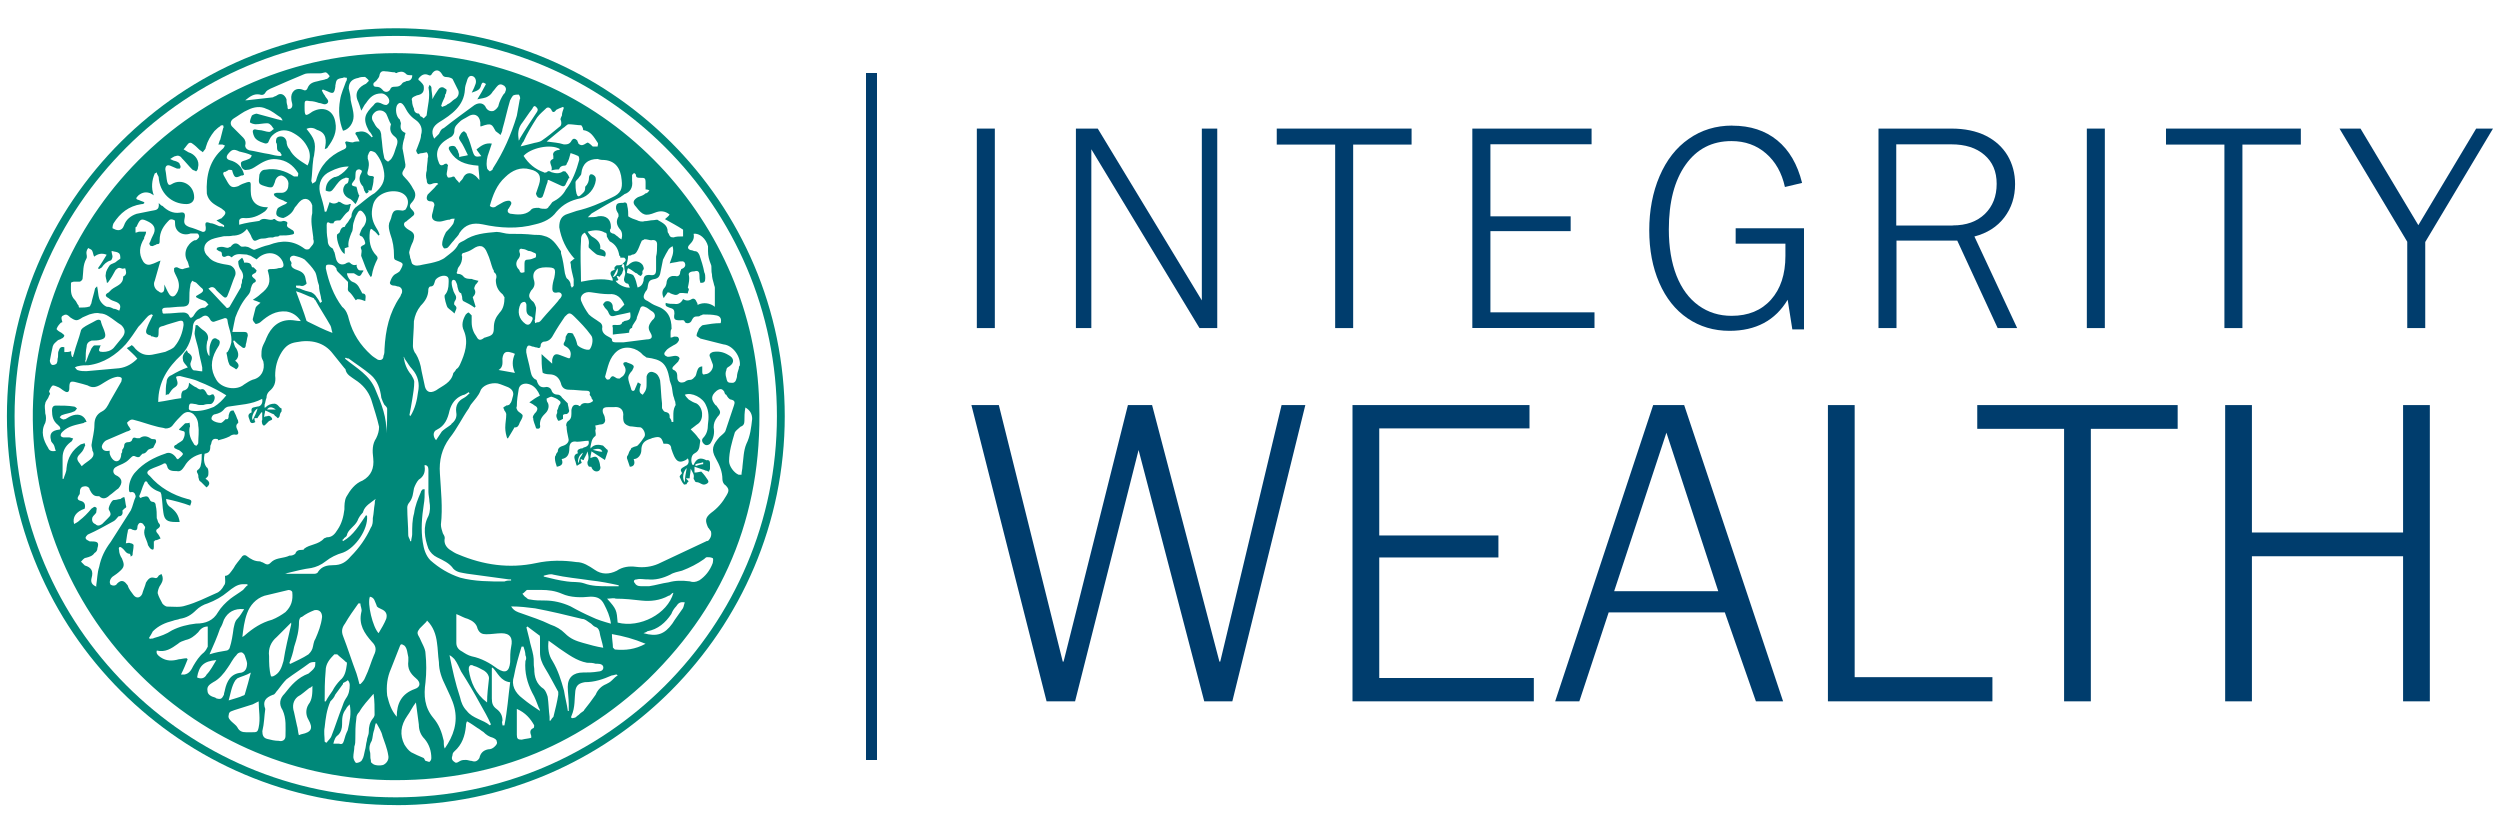
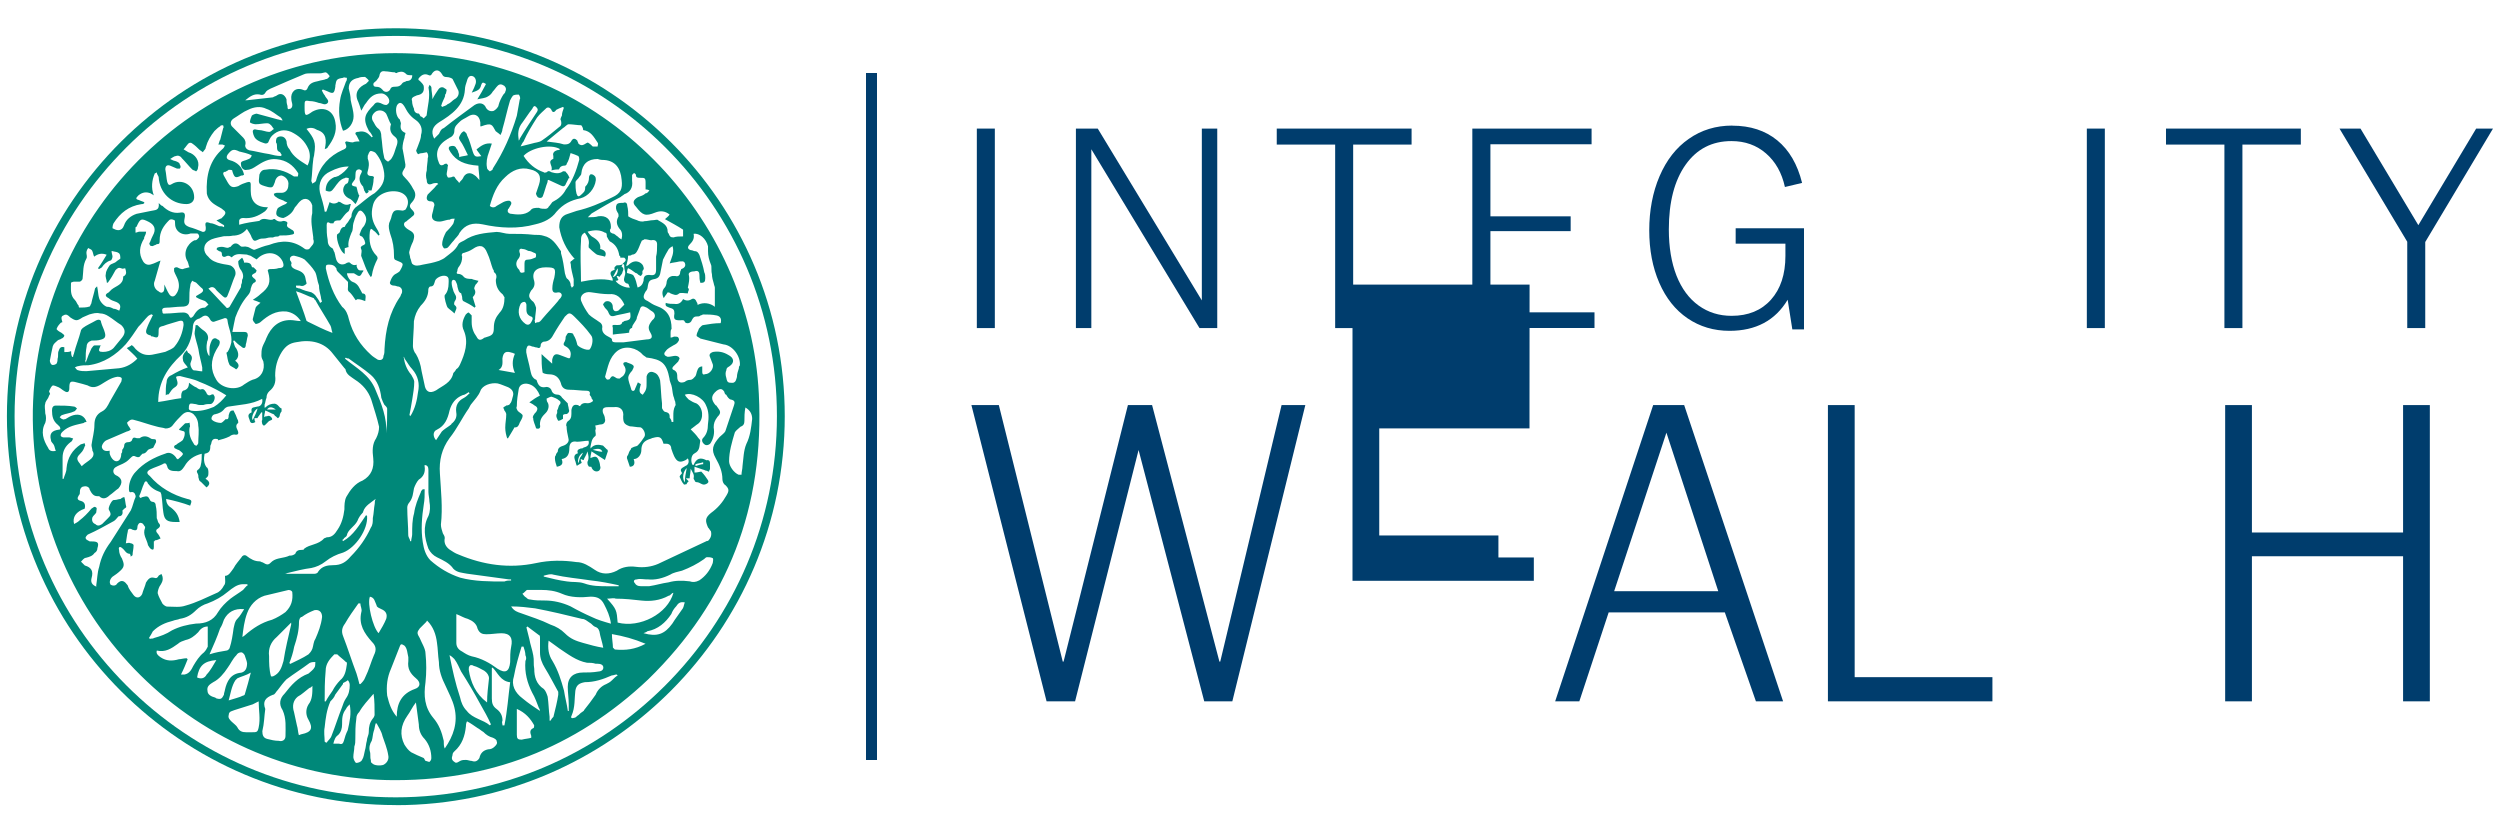
<svg xmlns="http://www.w3.org/2000/svg" id="Layer_1" viewBox="0 0 300 100">
  <defs>
    <style>.cls-1{fill:#008879;}.cls-1,.cls-2{stroke-width:0px;}.cls-2{fill:#003d6d;}</style>
  </defs>
  <path class="cls-1" d="M3.94,49.25C4.4,25.05,24.34,5.81,48.54,6.39c24.08.58,41.48,19.82,42.52,40.9.69,13.49-3.69,24.89-13.26,34.22-8.76,8.3-19.24,12.33-31.34,12.1-23.85-.58-42.86-20.16-42.52-44.36ZM74.69,31.73c0,.12-.12.23-.12.23.35.23.23.46.12.69,0,.23-.23.35-.35.58,0,0-.12-.12-.35-.12.12.23.12.35.23.46q-.12.12-.23.12h-.12c.23.46,1.27.92,1.73.81-.12-.12-.12-.35-.23-.46-.35,0-.58-.35-.46-.69,0-.12.12-.35.12-.58s-.12-.46-.12-.81c0-.12,0-.35-.24-.23.12-.23.7-.46.24-.81h-.47c0-.12,0-.23-.12-.23-.12-.81-.46-1.38-1.15-1.73-.11-.12-.23-.35-.35-.58,0-.23,0-.46-.23-.46-.58-.35-1.27-.35-2.08-.12.23.35.46.58.7.69.58.35.92.81.81,1.39.58.12.81.46.58.92-.35-.12-.58-.12-.92-.23-.12,0-1.16-.92-1.04-.92v-.23c.12-.58-.12-1.04-.46-1.5-.46.23-.46.58-.46,1.04-.12,1.62,0,3.23,0,4.85,1.15-.23,2.54-.46,3.8-.12v-.23c-.12-.35-.58-.81.12-1.04.12,0,.12-.12.12-.12-.12-.23.12-.35.23-.46.23,0,.46,0,.69-.12ZM60.98,52.59h-.12c-.12-.35-.23-.81-.23-1.27,0-.58.12-1.04.12-1.61,0-.12-.12-.35-.23-.46,0-.12-.12-.23-.12-.35.12-.12.23-.12.35-.24.23,0,.46-.12.46-.23.23-.23.23-.58.35-.92.12-.46-.11-.81-.58-1.04-.35-.12-.81-.35-1.27-.46-.81-.12-1.84.23-2.07.92-.23.58-.69,1.04-1.04,1.5-.12.12-.23.35-.35.58-.81,1.15-1.39,2.42-2.31,3.57-.92,1.27-1.27,2.65-1.15,4.27.12,2.07.35,4.03.12,6.1,0,.35.12.69.23,1.04.12.23.23.35.23.58-.12.58.12,1.04.58,1.38.35.23.69.46,1.04.58,3,1.27,6.11,1.73,9.34,1.04,1.61-.35,3.23-.35,4.84-.12.81,0,1.5.46,2.19.92.81.58,1.73.58,2.65.12.69-.47,1.5-.58,2.31-.47.92.12,1.84,0,2.65-.35,1.96-.92,3.92-1.84,5.87-2.76h.12c.35-.35.46-.7.35-1.16-.12-.12-.23-.35-.35-.46-.35-.81-.35-1.15.35-1.73.81-.58,1.39-1.27,1.85-2.08.35-.58.35-.81-.12-1.27-.23-.12-.35-.46-.35-.69,0-.92-.35-1.73-.81-2.54-.58-1.04-.35-1.61.47-2.54.23-.23.58-.46.69-.69.35-1.04.69-2.07,1.04-3.11.12-.35.12-.58-.35-.69-.23,0-.46-.35-.58-.58-.12,0-.23-.23-.23-.35-.23-.35-.46-.46-.93-.12-.69.58-.69,1.04-.12,1.73.12,0,.12.12.23.24.35.46.47.69,0,1.15-.35.46-.46.81-.46,1.27.12.69,0,1.27-.35,1.85-.12.23-.46.35-.69.23-.35-.23-.46-.58-.23-.81.46-.46.58-1.04.58-1.61.12-.81.12-1.61-.23-2.31-.35-.92-1.73-1.61-2.54-1.27.12.23.35.46.47.58.35.23.58.35.92.46.81.47.92,1.85.23,2.42-.35.23-.58.46-.92.69.35.35.69.69.92,1.04.12.12.23.24.23.35-.12.58,0,1.15-.69,1.5-.46.23-.46,1.04-.23,1.38h.12c.35-.81.81-.92,1.5-.58.12,0,.12.12.12,0,.35,0,.35.23.35.46v.58c0,.12-.12.23-.12.35-.12,0-.23-.12-.35-.12s-.23-.12-.35-.12c-.35-.12-.69-.23-1.04-.35v.7c.35,0,.69-.12.81-.12.35.35.58.69.81,1.04.12.23,0,.35-.23.46-.46.23-.69-.23-1.15-.23-.12,0-.23-.12-.23-.23-.12-.12-.12-.23-.12-.23.12-.46-.12-.69-.35-1.16,0,.47-.12.81-.12,1.16h-.47c.12.12.24.23.35.35-.12.12-.24.23-.24.35-.12,0-.35.12-.35,0-.23-.23-.35-.58-.46-.81-.12-.12.12-.35.23-.46v-.12c-.35-.47.12-.58.46-.81.35-.12.47-.58.24-.92,0,.12-.12.12-.24.23-.69.35-1.04.23-1.38-.46-.12-.23-.23-.58-.35-.92,0-.35-.23-.58-.58-.58h-.35c-.23-.81-.46-.93-1.27-.7-.12,0-.23.12-.35.12-.69.23-1.04.58-1.04,1.38,0,.46-.35,1.04-.92,1.04.23.58,0,.92-.46.92-.12-.35-.23-.69-.35-1.04,0-.12,0-.23.12-.35.12-.23.12-.46.35-.69,0-.12.12-.23.23-.23.12-.12.46-.12.58-.23.35-.35.58-.69.81-1.04.23-.35-.12-1.04-.46-1.15-.46,0-.92-.12-1.27-.12-.69-.23-.81-.46-.81-1.15.12-.81-.35-1.27-1.15-1.15h-.69c-.58,0-.69.23-.58.69.12.23.23.46.23.69.12.35-.12.69-.46.69-.23,0-.46.12-.69.12,0,.23.12.35,0,.58,0,.23.12.58,0,.69-.47.35-.47.81-.58,1.27v.23c.47-.58,1.04-.46,1.5-.35.23.23.35.35.46.46.12,0,.12.23.12.23-.12.35-.23.69-.35,1.04-.58-.35-1.04-.69-1.62-1.04,0,.23-.12.46-.12.81.35-.12.7-.35.93.12.12.23.23.58.23.81.11.23,0,.46-.12.58-.35.24-.81,0-.93-.46-.12,0-.35,0-.35-.12-.12-.12-.12-.35-.12-.46.23-.46.12-.81,0-1.27-.11.46-.35.69-.46,1.04-.12,0-.23-.12-.35-.12,0,.23.12.35.12.46-.23.12-.35.23-.58.35-.12-.23-.12-.46-.23-.69-.12-.35-.12-.69.35-.81-.12-.35,0-.46.35-.58.12,0,.23,0,.35-.12.58-.12.69-.46.58-.81-.46,0-.92.12-1.38.12-.58-.12-.92.12-.92.81s-.23,1.15-.92,1.27c.23.58,0,.81-.58.92-.12-.35-.23-.69-.23-1.04,0-.12,0-.23.12-.35,0-.23.23-.35.23-.46,0-.46.35-.58.7-.69.35-.12.69-.46.58-.81-.12-.58-.23-1.04-.23-1.5-.12-.12,0-.46.12-.58.35-.23.46-.46.46-.92v-.46c.11-.58.35-.7.81-.58q.12.12.23.12.23-.47.92-.35s0,.12,0,0c.23,0,.46-.12.58-.23.12,0,0-.23-.12-.35,0-.23-.23-.35-.23-.46.12-.35-.12-.46-.35-.46-.69,0-1.38-.12-2.07-.12-.58,0-.92-.23-1.04-.81q-.35-1.04-1.38-1.04c-.35,0-.81-.12-.81-.24-.12-.69-.12-1.38-.12-1.96v-.23c.46.46.92.81,1.27,1.15v-.46c.12-.58.35-.81.92-.58.35.12.58.23.93.35.23.12.35,0,.35-.23.12-.46-.12-.92-.58-1.15-.23-.12-.35-.23-.12-.58.12-.24.12-.47.12-.58.12-.23.23-.46.35-.46.23,0,.58,0,.58.23.23.35.35.7.46,1.16,0,.23,1.15.81,1.5.58.35-.46.47-1.39.12-1.73-.58-.81-1.27-1.5-1.96-2.19-.58-.58-.69-.46-1.15,0-.47.69-.93,1.38-1.39,2.19-.23.46-.58.81-1.15.81-.12,0-.35.23-.35.35,0,.46-.23.46-.46.35-.23,0-.35-.12-.58-.12-.47-.23-.58-.12-.7.35v.35c.12.69.35,1.38.47,2.07.12.47.12.81.58,1.16.12,0,.23.12.23.23.23.69.58.81,1.15.69.23,0,.46.12.58.35.12.46.46.58.81.58.11,0,.35.12.47.35.23.23.46.46.69.69,0,.23.12.47.12.7.12.23,0,.46-.23.58-.12,0-.35,0-.46.12v.46c-.24.12-.35.23-.58.23-.12-.23-.35-.58-.12-.92v-.35c.12-.12.12-.35.23-.58.23-.23.23-.46,0-.58-.23-.23-.58-.35-.92-.46-.12,0-.35.12-.58.23,0,0,0,.35.12.46.23.35.12.93-.23,1.27-.35.35-.69.69-.69,1.38.12.46-.12.58-.46.46-.12-.46-.35-.81-.35-1.27-.12,0,0-.12,0-.23.12-.23.23-.35.35-.46.23-.35.23-.58-.23-.81-.12-.12-.35-.23-.58-.35.47-.35.81-.58,1.27-.81-.23-.58-.58-1.04-1.04-1.27-.7-.35-1.39-.12-1.5.46-.12.69-.23,1.38-.23,2.08-.12.23,0,.35.12.58.23.23.58.35.58.58s-.23.58-.35.81c-.12.35-.23.58-.58.58q-.12,0-.12.12c-.23.35-.46.81-.69,1.15ZM31.71,48.91h.12c.35-.35.69-.47,1.15-.47.47.12.47.47.81.58v.35c-.12.12-.23.35-.23.58-.12.12-.12.23-.23.23,0,0-.12-.12-.24-.23-.11,0-.11-.12-.23-.23-.35-.12-.69-.35-1.04-.46,0,.23-.12.46-.12.81.12-.12.23-.12.35-.12.23-.12.46,0,.58.23.12.23-.12.23-.35.35-.12.12-.23.23-.46.46-.12.12-.23.12-.35-.12,0-.12-.12-.35,0-.46v-.92h-.12c-.12.23-.35.46-.46.69h-.35c0,.12,0,.35.11.46q-.58.35-.69-.23c-.12-.35-.35-.69.23-.92v-.12c-.11-.58.35-.46.69-.58.46,0,.69-.47.58-.93-1.27.69-2.65.69-4.03.93-.12,0-.35.12-.46.23-.35.46-.69.58-1.15.69-.35,0-.58.58-.35.69.23.23.7.35,1.04.35.12,0,.35-.23.58-.46.35.12.35-.23.35-.46.12-.46.23-.58.58-.58.23.46.35.69.46,1.04.11.12.11.35.11.46-.35.23-.23.58-.11.81.23.46.11.69-.35.58-.23,0-.46.12-.58.23-.46.23-.92.35-1.38.47v-.12q-.7-.24-.81.46c0,.12-.12.23-.12.35,0,.58-.12.81-.69.92-.11.58-.11,1.15.23,1.61.23.12.23.46.23.7,0,.12,0,.35-.12.46,0,0-.12.12-.23.23.58.35.58.69.12,1.04-.23-.23-.46-.46-.69-.69-.11,0-.23-.23-.23-.35-.12-.23,0-.35-.12-.58-.12-.23-.23-.35.12-.58.12-.12.23-.35.23-.46.12-.46.12-.92.12-1.38-.92.23-1.61.69-2.07,1.5-.24.35-.47.7-.93.58-.46,0-1.04,0-1.15-.58-.11-.35-.23-.46-.58-.23-.46.23-.92.35-1.39.58-.46.23-.58.47-.12.81,1.16,1.38,2.77,2.3,4.5,2.76.58.12.58.23.35.81-.93-.35-1.85-.58-2.88-.81q0,.7.58,1.04c.58.46.92.92,1.04,1.73h-.46c-1.04,0-1.38-.23-1.5-1.15-.11-.69-.11-1.39-.23-2.08,0-.12-.12-.35-.12-.35-.69-.23-1.16-.58-1.5-1.04-.12-.35-.35-.35-.46,0-.23.46-.35,1.04-.58,1.5q0,.12.12.23c.12,0,.23-.12.35-.12.46-.12.58-.12.81.35,0,.12.24.23.24.23.35,0,.46.23.46.47.12.46.12,1.04.12,1.5.12.23.12.46.23.58.23.23.23.46-.12.69-.23.12-.23.35,0,.58.12.12.23.35.35.58-.23.12-.46.23-.69.23q0,.12-.12.12v.69c0,.35-.12.35-.35.23-.12-.12-.23-.23-.35-.46-.12-.69-.69-1.27-.35-2.08v-.12c-.12-.12-.23-.46-.46-.46-.23-.12-.46.23-.46.46,0,.46-.23.46-.58.35-.35-.23-.58-.12-.58.23-.12.46-.12.81-.23,1.39.23,0,.35-.12.58,0,.12,0,.35.12.35.23,0,.46-.12.81-.12,1.15,0,.12-.12.12-.23.23,0-.12,0-.23-.12-.35-.46,0-.58-.46-.92-.69-.23-.23-.47-.12-.35.23,0,.35.12.69.35,1.04.23.58.35.92-.12,1.38-.35.35-.7.58-1.04.81-.35.35-.35.69-.23.92.35.23.69.12.81-.12.58-.58.93-.23,1.27.23.12.46.46.81.69,1.15.35.46.81.35,1.04-.12.12-.46.35-.92.46-1.38.23-.35.46-.69.93-.58.35.12.46,0,.58-.23.12-.12.23-.12.35-.23,0,.12.12.23.12.35.11.46-.12.81-.35,1.15-.12.23-.23.58-.23.81.12.46.35.81.58,1.27.11.12.35.35.58.35.81,0,1.5.12,2.19-.12,1.27-.35,2.42-.93,3.69-1.5.35-.12.69-.46.92-.92.23-.23.12-.69.12-1.15.46,0,.69-.46,1.04-.93.23-.46.58-.81.92-1.27.11-.23.35-.35.58-.23.58.46,1.04.69,1.62.69.12,0,.23.12.35.12.58.35.69.35,1.15-.12.58-.46,1.39-.35,2.08-.69h.12c.23,0,.46-.12.58-.23.12-.35.35-.46.81-.46.12,0,.23,0,.23-.12.7-.58,1.73-.46,2.42-1.27.12,0,.23-.12.35-.12.58,0,.92-.35,1.27-.93.47-.69.7-1.5.81-2.42,0-.46,0-1.04.23-1.5.46-.81,1.04-1.61,1.96-1.96,1.04-.58,1.39-1.5,1.27-2.65-.12-.92-.12-1.73.35-2.42.23-.46.35-.92.35-1.38-.23-1.04-.58-2.07-.93-3.23-.35-1.04-1.04-1.84-1.96-2.42-.46-.35-1.04-.58-1.15-1.27l-.12-.12c-.47-.58-.93-1.15-1.39-1.73-1.04-1.38-2.65-1.73-4.38-1.38-.81.12-1.27.46-1.73,1.15-.58.92-.81,1.84-.81,2.88.11.81-.12,1.38-.69,1.84-.23.23-.35.46-.35.81-.12.23-.12.58-.23.81v.35ZM25.14,42.68v-.81c0-.35.12-.69.23-.92.12-.35.47-.47.7-.24.35.12.35.35.23.7-.12.23-.23.35-.35.58-.7,1.27-.7,2.42,0,3.57.58,1.04,2.42,1.38,3.34.58.35-.23.7-.46,1.04-.58,1.04-.23,1.5-1.16,1.27-2.19-.12-.23-.23-.46-.23-.69,0-.35,0-.69.12-1.04.12-.35.35-.69.46-1.04.58-1.38,1.5-2.19,2.88-2.19.46,0,.81.12,1.27.12-.46-.69-1.04-1.04-1.73-1.15-1.27-.12-2.19.46-3.11,1.27-.12.12-.46.23-.58.23-.11-.12-.35-.35-.35-.58.12-.46.23-.92.35-1.39.12-.23.35-.35.58-.58-.23-.12-.58-.23-.92-.35.35-.23.69-.46.92-.69,1.04-.81,1.27-1.38.92-2.65-.12-.23,0-.35.23-.35.35,0,.69,0,1.04-.12.58,0,.69-.23.46-.81-.46-.92-1.5-1.27-2.54-.69-.23.12-.46.35-.58.46-.23-.12-.35-.23-.58-.35-.11-.12-.35-.12-.58-.23-.58,0-1.16-.23-1.73.23,0,.12-.23.12-.23,0-.23-.12-.35-.12-.58,0-.23.12-.46,0-.46-.23,0-.12,0-.23-.12-.35-.12,0-.35-.12-.46-.23-.12,0,0-.23,0-.23.23-.12.46-.12.58-.12.23,0,.46.12.69.12.12,0,.23-.12.35-.12.35-.46.69-.58,1.15-.12.23.23.46,0,.81.12.23,0,.46.23.81.35h.12c.58-.23,1.15-.46,1.73-.58,1.5-.58,2.88-.58,4.26.46.12.12.46.12.58,0,.23-.35.69-.58.46-1.16v-.23c-.12-1.04-.35-1.96-.12-2.88v-.93c-.23-.81-.93-1.04-1.5-.46-.23.23-.35.46-.58.69-.12.23-.23.47-.46.7-.23.23-.58.46-.92.58-.23,0-.69-.12-.81-.35-.12-.23,0-.58.12-.81.12-.12.35-.23.58-.35.23-.12.35-.12.46-.23l.12-.12c-.23-.12-.35-.12-.46-.23-.35-.12-.69-.23-.93-.46-.11,0-.23-.23-.23-.35,0,0,.23-.12.35-.12h.58c.46,0,.81-.35.81-.92.11-.58-.35-1.04-.81-1.16-.35,0-.7.24-.81.81-.23.58-.23.69-.81.58-1.27-.35-1.15-.35-1.04-1.5.12-.35.35-.58.69-.58,1.27-.23,2.42.12,3.46.81h.46c0-.12.12-.35,0-.46-.58-.92-1.38-1.5-2.54-1.61-.92-.12-1.73.35-2.42.81-.35.23-.69.46-1.15.46-.35.12-.7-.23-.7-.58-.12-.46.23-.46.58-.58.24-.12.58-.12.7-.58-.46-.23-1.04-.35-1.5-.46-.69-.35-.92-.23-1.38.35-.23.35-.12.58.23.69.92.23,1.5.81,1.73,1.73-.12.12-.23.12-.35.12-.69.35-.81.24-1.04-.46,0-.23-.12-.23-.46-.23-.12.12-.23.12-.35.23-.35,0-.35.23-.23.46.12.24.35.58.46.81.35.58.58.69,1.27.46.35-.23.69-.35,1.04-.46.35-.12.46,0,.46.23v.81c0,1.27.69,1.96,2.07,1.96-.12.23-.23.35-.35.47-.81.58-1.61.92-2.65.81-.23,0-.46.12-.46.35v.46c.81-.23,1.62-.35,2.42-.46.58-.58,1.27.12,1.73-.23h.12c.35.35.7.35,1.04.23.23,0,.58.12.46.35-.12.35.12.46.35.58.12.12.23.12.35.23.12.12.12.23.12.35,0,0-.12.12-.23.12-.46.12-.92.12-1.5.12,0,0-.12.12-.23.12-.12,0-.35,0-.58.12h-.35c-.23,0-.46.12-.69.12s-.46,0-.69.12c-.46.23-.58.23-.81-.23-.11-.35-.35-.69-.58-1.04-.47.58-1.04.81-1.73.81-.46.12-.92,0-1.27.12-.58.12-1.16.23-1.5.46-.81.47-.81,1.39-.12,1.96.35.46.93.69,1.5.81.46.12.81.12,1.15.23.46.23.69.69.58,1.15-.35.81-.58,1.62-.92,2.42-.12.35-.35.35-.58.12-.35-.35-.69-.58-.92-.92-.24-.23-.47-.23-.81,0,.69.69,1.39,1.5,2.08,2.19.12.24.35.12.46,0,.46-.81.81-1.38,1.27-2.19.12-.12.12-.35.12-.46.11-.23.11-.35.11-.58.23-.35.12-.81-.11-1.16-.23-.23-.35-.69-.35-1.04,0-.12.35-.35.46-.46.12.12.12.23.23.46v.12c.47,0,.81,0,.93.46,0,.12.12.12.23.12.12.12.23.23.35.35,0,.12-.12.35-.23.35-.46.23-.35.35-.12.58.35.23.35.46,0,.58-.23.23-.23.35-.35.69,0,.23-.12.58-.35.81-.7.81-1.16,1.73-1.5,2.65-.12.58-.23,1.04-.35,1.73h1.38c.35,0,.47.12.47.46-.12.35-.12.7-.24,1.04,0,.46-.23.58-.58.23-.35-.23-.58-.46-.81-.7-.12,0-.12.12-.12.12.12.23.12.58.35.81.35.58.35,1.15-.12,1.5.46.35.58.69.12,1.04-.23-.23-.69-.35-.81-.58-.23-.46-.23-.92-.35-1.38,0,0,0-.12.12-.12.23-.35.35-.69.46-1.15.12-.93-.35-1.73-.46-2.65,0-.23-.23-.35-.46-.23-.35.12-.69.23-1.04.35-.24.12-.47,0-.58-.23q-.35-.69-.92-.35c-.12.12-.23.12-.35.23-.58.12-.81.58-.81,1.15-.12,1.15-.46,2.31-1.39,3.23-1.61,1.5-2.76,3.23-2.76,5.64.92-.12,1.84-.35,2.76-.46v-.35c0-.23.12-.58.35-.58.35-.12.58-.35.58-.92.35.23.58.46.92.58.12.12.35.23.46.23.35-.12.46,0,.69.35.12.35.35.46.69.23.12,0,.23,0,.23.12.24.23,0,.92-.35,1.04-.35,0-.58,0-.92.12h-.46c-.23,0-.35-.12-.58-.12-.12,0-.46-.12-.58,0s-.12.35-.12.58c0,.12.23.23.35.23.92.12,1.84-.12,2.65-.46.58-.35,1.04-.81,1.5-1.39-.23-.12-.35-.23-.58-.35-.81-.46-1.73-.92-2.65-1.27-.69-.35-1.5-.46-2.31-.69-.23,0-.58,0-.46.23.12.46.35.81-.23,1.15-.23.12-.46.46-.69.81-.12,0-.23,0-.35.12,0-.58,0-1.15.11-1.61,0-.35.23-.69.58-.81.58-.35,1.27-.7,1.96-.93-.23-.35-.58-.58-.58-.92-.12-.46.12-.81.46-1.15.12.23.12.35.23.35.46.35.46.58.23,1.15-.12.23.12.81.35.92.35,0,.69.12,1.04.12v-.46c-.12-.69-.35-1.38-.46-2.19-.12-.58-.35-1.16-.46-1.85,0-.35.12-.69.12-1.04h.23c.23.23.46.46.81.69.46.35.58.81.35,1.27-.12.58-.12,1.27.23,1.73ZM44.16,22.86c0,.12.12.12.12.12-.12.12-.23.23-.35.23-.12-.12-.12-.23-.23-.35,0-.12-.12-.35-.12-.46-.46-.46-.58-1.04-.23-1.62.12-.23.12-.35-.23-.46-.35,0-.46.23-.46.58,0,.23,0,.58-.12.7-.46.58-.46.69.23.81.12.35.12.58.23.81,0,.12.12.23.12.23-.12.35-.23.69-.46,1.04-.23-.23-.46-.58-.81-.69-.69-.35-.92-1.15-.35-1.73.12,0,.23-.12.23-.12.12-.23.12-.46.12-.58-.12,0-.35-.12-.46,0-.58.12-.93.69-1.27,1.15s-.46.58-1.04.35q0-1.15,1.04-1.62c.23,0,.35-.12.46-.12.58-.35.93-.69,1.27-1.15-.81,0-1.5.23-2.19.58-1.04.46-1.5,1.39-1.27,2.54.23.81.46,1.5.58,2.31.12,0,.23,0,.23-.12.12-.35.23-.7.35-1.04.35.23.69.23,1.04,0,0-.12.12,0,.23,0,.35.23.7.46,1.16.23h.12c-.12.35-.12.81-.35.93-.46.35-.58.69-.93,1.04h-.12c-.35,0-.58,0-.69.35h-.35c-.35-.23-.46-.12-.46.23,0,.58,0,1.15.12,1.73,0,.47.12.81.58,1.04.12.12.12.35.23.46.12.35.12.81.35,1.15s.7.46,1.16.12c.12,0,.23-.12.35,0,.23.23.46.35.81.23v.23c.12.35.23.46.46.46h.35c0,.12-.12.23-.12.23-.23.47-.35.58-.81.23-.12,0-.12-.12-.23-.12h-.81c0,.35.35.93.69,1.04.69.23.81.81,1.15,1.38.58,0,.35.58.35.92-.35-.12-.58-.23-.92-.23-.12,0-.12.12-.23.12-.23-.35-.46-.69-.69-.92-.35-.23-.23-.46-.23-.69v-.58c-.35-.35-.81-.81-1.16-1.16-.12-.12-.23-.23-.23-.46-.23-.35-.46-.46-.92-.46-.35,0-.35.12-.35.46.35,1.62.92,3.23,1.96,4.61.46.35.69.93.81,1.5.46,1.73,1.38,3.11,2.65,4.26.24.23.47.35.81.58.35.12.69,0,.69-.46.12-.23.12-.58.12-.81.12-2.31.58-4.38,1.84-6.23.12-.12.12-.35.23-.46.12-.35,0-.69-.35-.81-.23,0-.35-.12-.58-.12-.35,0-.58-.23-.46-.46.12-.35.23-.58.46-.81.12-.12.46-.23.69-.46.12-.23.35-.58.35-.81s-.46-.35-.69-.46c-.35-.12-.35-.23-.35-.58,0-.92-.12-1.73-.46-2.65-.12-.46-.23-.81-.12-1.27.12-.23.12-.35.23-.58.23-1.04.46-1.04,1.38-.92.12,0,.35-.12.35-.12.69-1.04.12-2.07-1.16-2.19-1.27-.12-2.53.58-2.76,1.73-.24.93-.12,1.73.35,2.54.23.35.35.58.46.92l-.12.12c-.23-.23-.35-.46-.58-.58-.12-.12-.24-.23-.35-.23,0,0-.12.23-.12.35-.12,1.04,0,2.08.81,2.88.12.12.12.23.12.35-.35.69-.58,1.27-.7,2.08l-.12.12c-.58-.81-.81-1.73-1.15-2.54,0-.35.12-.58,0-.81-.12-.23,0-.35.23-.46.12,0,.35-.23.23-.35,0-.23-.23-.58-.35-.69-.35-.12-.35-.23-.23-.46.12-.35.23-.58.46-.81.35-.58.35-1.04,0-1.5-.35-.47-.58-.47-.81,0-.23.35-.35.81-.46,1.15s0,.81-.23,1.15c-.23.58-.46,1.15-.35,1.73-.12,0-.35.12-.46.12v.69c-.46-.12-1.04-1.62-.93-2.31.12-.12.35-.23.35-.35.12-.46.35-.58.58-.58.12-.35.35-.46.46-.69.11-.23.35-.46.35-.58,0-.46.23-.81.46-1.04.81-.58,1.5-1.27,2.31-1.73.81-.69,1.27-1.38,1.15-2.42-.12-.92-.46-1.73-1.04-2.42-.12-.12-.47-.23-.58-.23-.23.12-.23.35-.35.58v.35c.23.58.12,1.04,0,1.5-.12.35,0,.58.46.58.24,0,.35.12.24.35,0,.46-.12.92-.24,1.38h-.46ZM48.66,15.95c0,.12-.12.35-.12.58-.12.35-.24.81-.24,1.27.12.58.24,1.27.35,1.96,0,.12,0,.35-.12.46-.35.58-.35.69.12,1.16.35.35.69.81.92,1.27q.58.81-.12,1.61c-.35.35-.35.58,0,.92.35.35.35.58,0,.81-.23.23-.46.35-.69.58-.35.12-.35.46-.12.69.12.12.23.23.46.35.69.35.69.69.46,1.38-.23.47-.35.81-.46,1.27,0,.23.12.46.12.69.12.23.12.46.23.69.35.35.81.23,1.27.12.69-.12,1.27-.23,1.96-.46.23-.12.58-.23.81-.46.58-.46,1.15-.81,1.5-1.5.12-.24.46-.35.69-.47,1.16-.81,2.54-.92,3.92-1.04.47,0,1.04.23,1.5.23,1.04,0,1.96,0,3,.12.46,0,.81,0,1.15.12,1.04.23,1.5,1.04,2.07,1.85v.23c.24.81.35,1.61.47,2.42.12.35.12.58.35.7.23.23.35.46.35.81,0,0,.12.12.12.23.11-.12.23-.23.23-.23v-.81c-.12-.58-.35-1.27-.35-1.85-.12-.12,0-.35.12-.35.11-.12.23-.23.35-.23-1.04-1.15-1.62-2.42-1.85-3.8,0-.81.23-1.38,1.04-1.61.35-.12.69-.23,1.04-.35,1.5-.35,2.88-.93,4.26-1.62,1.04-.46,1.27-1.04,1.15-2.07-.12-1.5-.81-2.31-2.07-2.42-.23,0-.46,0-.81-.12-1.16,0-1.85.58-1.96,1.73,0,.23-.23.35-.35.58-.12.12-.35.35-.35.46,0,.46,0,.92.12,1.38.12.35.23.46.58.12.23-.23.46-.35.46-.81v-.12c.35-.35.46-.69.46-1.16,0-.12.12-.35.23-.35.24,0,.35.12.47.23s.12.35.12.47c-.12,1.04-.93,1.96-1.85,2.19-1.15.23-2.07.69-2.88,1.62-.58.81-1.5,1.27-2.53,1.5-2.08.58-4.26.46-6.34,0-1.15-.23-2.08,0-2.77,1.04-.12.35-.46.58-.69.92-.23.23-.46.58-.69.81-.12.12-.35.12-.46.12-.12-.12-.23-.35-.23-.46,0-.58.23-1.04.46-1.5.23-.23.58-.58.81-.92.12-.12.12-.35.23-.69-.23,0-.46,0-.58.12-.46,0-.81.23-1.27.23-.7,0-1.04-.35-.81-1.04.11-.35.11-.58.23-.93,0-.23-.12-.46-.46-.46-.46,0-.58-.35-.35-.81.23-.23.58-.58.81-.81.12-.12.24-.35.47-.46-.11,0-.11-.12-.11-.12-.23,0-.47,0-.7.12-.35.12-.58,0-.58-.46-.12-.35-.12-.81,0-1.16,0-.58.12-1.04.12-1.5.12-.23,0-.58-.12-.69-.12,0-.46.12-.69.12-.12,0-.35.12-.35.12-.12-.12-.23-.35-.23-.46.12-.23.12-.35.23-.58.12-.35.35-.81.35-1.27.23-.69,0-1.38-.69-1.84-.35-.23-.69-.58-.92-.93-.23-.35-.35-.69-.58-.92-.23-.23-.46-.23-.69.12-.23.46-.12,1.39.35,1.73,0,.12.12.35.12.46-.12.58,0,.92.58,1.15ZM54.53,37.61c-.35-.35-.58-.46-.81-.7-.12-.12-.46-1.27-.35-1.5.35-.35.46-.92.46-1.38,0-.35.12-.81-.35-.92-.46-.12-1.15.23-1.27.58-.12.35-.12.69-.58.69-.12,0-.23.23-.23.35,0,.81-.35,1.38-.92,1.96-.46.58-.69,1.16-.81,1.85,0,1.04-.12,1.96-.12,3,0,.23.12.69.35.92.35.58.58,1.27.69,2.07.12.58.23,1.04.35,1.62.12.81.58,1.15,1.39.69.81-.58,1.84-.92,2.07-2.08.12-.12.23-.23.35-.46.23-.12.35-.35.46-.58.58-1.27,1.04-2.65.46-4.03-.35-.69-.12-1.38.23-1.96.12-.12.24-.23.35-.23.12.12.23.23.35.35v.81c0,.69.23,1.27.58,1.73.23.46.46.46.81.23.11-.12.23-.12.23-.12.81-.23,1.04-.35,1.04-1.15s.23-1.27.7-1.84c.46-.46.58-1.16.58-1.85-.12-.12-.12-.23-.23-.35-.58-.46-.81-1.04-.81-1.73.12-.35.12-.7-.23-.93,0-.12,0-.23-.12-.35-.23-.58-.35-1.27-.69-1.96-.35-.92-.92-1.04-1.73-.46-.35.23-.69.35-1.04.46-.23,0-.35.23-.23.46,0,.46-.11.81-.35,1.15-.12.12-.23.35-.23.58-.12.23-.12.35.23.35.12,0,.35.12.46.24.23.35.7.35,1.04.35.23.12.46.12.81.23-.12.23-.23.35-.35.46-.11.23-.23.46-.11.58q.23.46-.23.92c.12.35.23.81.35,1.15q-.11,0-.11.12c-.46-.35-.92-.58-1.39-.81-.12-.12-.12-.35-.12-.46s-.11-.35-.11-.46c-.35-.12-.35-.46-.46-.81,0-.23-.12-.46-.23-.69-.23-.23-.46-.12-.46.23s.12.69.23,1.04c.12.35.46.58.23,1.04-.12.12-.23.46-.12.58.46.35.12.58,0,1.04ZM79.65,35.77c-.23-.46-.23-.92.12-1.27.12-.12.23-.46.23-.69q.12-.58.69-.69h.35c.35.12.58-.12.58-.47,0-.12.12-.23.12-.35.35-.12.58-.35.46-.69-.11-.35-.46-.23-.69-.23-.46.12-.81.12-1.15.23.23-.69.58-1.27.35-2.07-.23.12-.35.23-.46.35-.23.35-.46.81-.69,1.27-.12.58-.23,1.15-.35,1.73-.12.35-.23.47-.58.58-.69.12-.81.23-.92,1.04,0,.12-.11.35-.23.46-.35.58-.35.92.23,1.15.35.23.69.46,1.04.58,1.38.47,1.84,1.39,1.84,2.77-.12.12-.12.35-.12.46v.58c.23,0,.35-.12.46-.12s.46,0,.46.12c.12.12.12.35,0,.47-.12.23-.35.35-.58.46-.35.23-.69.35-.92.69-.35.35-.12.58.23.69.35,0,.69-.12.92-.12s.46.12.46.23c.12,0,0,.23-.12.46-.12.12-.35.35-.58.58-.12.12-.23.35.12.46.35.23.35.47.35.81,0,.58.35.81.92.58.12-.12.35-.23.58-.23.35,0,.46-.23.69-.46.12-.23.12-.47.23-.7.11-.35.35-.46.58-.46v.69c0,.24.12.35.35.24.58,0,1.04-.7.92-1.16-.12-.35-.23-.58-.35-.92-.12-.23,0-.46.35-.58.69-.12,1.27,0,1.85.35.69.35.81.92.12,1.38-.23.12-.35.23-.35.46-.12.23-.12.58,0,.93.11.58.23.58.81.58.35-.12.35-.35.46-.69,0-.35.12-.7.23-1.04,0-.12,0-.23.12-.35.12-1.04-.81-2.42-1.96-2.53-.46-.12-.93-.23-1.39-.35-.46-.12-.92-.24-1.38-.35-.12-.12-.46-.23-.46-.35,0-.23.12-.46.23-.69,0-.12.12-.23.23-.35s.23-.23.35-.23c.69-.12,1.38-.23,2.08-.23.12-.46,0-.81-.47-.92-.58-.12-1.04-.12-1.61-.12-.12,0-.23.12-.35.12-.12.12-.23.12-.46.12-.35,0-.46.23-.58.46-.12.35-.58.46-.81.23-.11-.35-.35-.23-.58-.23-.69,0-.81-.12-.69-.81,0-.46-.12-.58-.58-.7-.23-.12-.58-.12-.46-.58.35.12.69.12,1.04.12q.69.12,1.04-.58c.35.23.7.23,1.04,0,.23-.12.46,0,.58.35,0,0,.12.12.12.35.69-.35,1.5-.23,2.07.23v-2.3c0-.12-.12-.35-.12-.46-.11-.35-.23-.81-.23-1.16-.12-.46,0-.92-.12-1.15-.23-.58-.35-1.04-.35-1.61v-.58c-.23-.93-1.04-1.62-1.73-1.5.12.58-.12.92-.46,1.27-.35.35-.23.58.12.69.23,0,.35.12.46.12.35,0,.46.23.58.46.23.69.46,1.38.58,2.07.12.23.12.47.12.7,0,.46-.12.58-.58.58-.12-.35-.12-.69-.12-.93,0-.46-.23-.58-.58-.46-.35,0-.81.12-.69.46.11.47,0,.93-.12,1.5,0,0,.12.12.12.23s-.12.23-.12.46c-.35,0-.81-.12-1.04,0-.35.35-.69.12-1.04,0-.12-.12-.23-.12-.35-.12-.12.23-.35.46-.46.69ZM11.55,70.34v-.12c.12-.69.12-1.5.35-2.19.23-1.15.69-2.07,1.38-2.99.81-1.27,1.62-2.54,2.42-3.8.23-.46.35-1.16.58-1.62,0-.23-.12-.58-.46-.58-.35.12-.35-.12-.35-.46,0-.69.35-1.5.81-1.96.92-1.04,2.19-1.73,3.57-2.19.46-.23.92,0,1.27.46,0,.12.23.23.23.23.23-.23.46-.35.58-.58.12-.12-.23-.35-.35-.46s-.35-.12-.46-.23c-.12,0-.23-.12-.23-.23s.12-.23.23-.23c.23-.23.58-.35.81-.58.12-.24.24-.47.24-.81s-.24-.23-.47-.35q-.12,0-.23-.12c.23-.23.46-.46.7-.69.12-.12.35,0,.58-.12,0,.23.12.46,0,.58-.12.81.12,1.39.58,2.08l.23.12c.12-.12.23-.23.23-.35,0-.7.12-1.39,0-2.08,0-.58-.23-1.04-.58-1.38-.46-.35-.92-.35-1.39.12-.35.35-.69.69-1.04,1.15-.23.35-.58.46-.92.46-.35-.12-.69-.12-1.04-.23-.93-.23-1.85-.58-2.77-.81-.35-.12-.58.12-.81.35,0,0,.12.35.23.46.11.12.11.23.23.35-.12.12-.35.23-.46.23-.81.35-1.62.69-2.42,1.04-.35.12-.69.69-.58.92.12.35.46.46.92.35v.35c.12.46.46.92.81.92s.58-.35.58-.92c.12-.12.12-.23.12-.46.12-.12.23-.35.23-.46,0-.35.23-.46.58-.46.11,0,.35-.12.35-.23.12-.35.23-.35.58-.24h.35c.46-.35.92-.23,1.27,0,.12.12.35.12.47.12.23,0,.23.12.23.35-.12.23-.23.46-.35.69-.24.12-.58.12-.7.35-.12.12-.23.35-.58.35,0,0-.12.12-.23.23-.12.23-.35.23-.58.12-.23-.12-.35-.12-.58.12-.23.23-.46.46-.69.58-.35.23-.81.35-1.16.58-.35.23-.35.7,0,.93.81.35.93.92.35,1.61-.35.23-.69.58-1.04.81-.35.35-.81.58-1.27.12h-.23c-.46,0-.69-.35-.92-.81,0-.23-.35-.46-.7-.35-.23,0-.46.23-.46.58,0,.23,0,.35-.12.46-.23.35-.23.58.23.69.46.12.58.47.46.93-1.04.35-1.5,1.04-1.27,1.84.23-.12.46-.23.69-.46.46-.35.92-.81,1.39-1.38.23-.12.35-.35.58-.12.12,0,0,.35,0,.58-.12.23-.35.35-.46.58-.11.35,0,.69.35.81.23.23.46.23.81,0,.23-.23.46-.46.69-.69.35-.35.46-.46.12-1.04-.12-.23.35-1.16.58-1.16h.12c.23,0,.46-.12.7-.12.12-.12.35-.23.46-.23.12.35.12.81.23,1.16,0,.12-.11.12-.23.23-.12.12-.23.23-.23.23.12.58-.23.69-.47.69-.23.23-.35.46-.58.58-1.04.58-2.07,1.15-3.11,1.61-.12.12-.35.35-.23.47,0,.12.23.23.47.35h.23c.69,0,.92.12.69.81,0,.23-.12.46-.35.58-.23.35-.58.46-1.04.58-.23,0-.46.35-.58.46.12.12.35.35.46.46.81.23,1.04.7.81,1.5-.12.46,0,.81.58,1.04ZM19.04,24.36c.23.23.35.35.46.35.58.58,1.27.93,2.07.81.58-.12.7.12.58.69-.12.58,0,.81.58,1.04.46.12,1.04.35,1.61.58.23,0,.35-.12.35-.35v-.23c-.12-.58,0-.69.58-.46.35,0,.7.23,1.04.35.23,0,.35,0,.58.12v-.23c-.23-.12-.58-.35-.92-.58.35-.12.46-.23.58-.23l.23-.23c.35-.35.35-.58,0-.81-.23-.23-.58-.35-.92-.58-.58-.35-.93-.81-1.04-1.38-.12-2.19.35-4.03,1.96-5.41.12-.12.12-.23.23-.35-.12,0-.23-.12-.35-.12h-.46c.12-.23.12-.46.23-.58.12-.46.23-.92.35-1.38.12-.12,0-.23,0-.35-.12,0-.35,0-.35.12-.23.12-.46.35-.7.58-.46.58-.81,1.15-1.04,1.96,0,.23-.23.35-.35.58-.12-.12-.35-.23-.46-.35-.23-.23-.46-.46-.81-.7-.12-.12-.35-.12-.46,0-.23.24-.35.47-.58.7.23.12.35.23.58.35.81.23,1.38,1.04,1.15,1.84,0,.23-.12.35-.23.46-.12-.12-.35-.12-.46-.23-.46-.46-.81-.92-1.27-1.38-.12-.23-.46-.35-.69-.23-.23,0-.46.23-.69.35.23.12.46.23.58.23.35.12.58.23.58.46.12.12.12.35,0,.46h-.35c-.23-.12-.58-.23-.81-.35-.35-.12-.58,0-.58.46.12.58.12,1.04.23,1.5.12.35.23.46.58.23,1.15-.69,2.65.12,2.65,1.61,0,.46-.35.81-.92.81-1.85,0-3.23-1.38-3.34-3.23,0-.12-.23-.35-.23-.58q-.12.12-.23.12c-.35.81-.47,1.73-.12,2.65-.12-.12-.23-.12-.35-.23q-.81-.35-1.5.23c-.35.35-.35.46.12.58.23.12.35.12.58.23v.12c-.12.12-.23.12-.35.12-1.5.23-2.53,1.04-3.34,2.31-.12.23-.12.58-.12.58.23.12.46.23.69.23.35,0,.58-.23.7-.58.23-.69.81-1.15,1.5-1.38.58-.12,1.15-.23,1.73-.35.47-.12,1.04,0,.93-.93ZM9.82,55.93c.35-.35.81-.58,1.16-.92.23-.23.35-.58.11-.92,0-.23-.11-.46-.11-.69.11-.81.35-1.62.35-2.42,0-.69.23-1.27.92-1.61.46-.23.69-.7.92-1.16.46-.81.92-1.61,1.39-2.42,0-.12.12-.35,0-.46s-.35-.12-.47-.12c-.81.12-1.38.58-1.96.92-.58.35-1.04.46-1.62.12-.35-.12-.81-.23-1.27-.35-.81-.23-.92-.12-.92.69,0,.46-.23.58-.58.35-.23-.12-.46-.35-.69-.46-.24-.12-.58-.23-.7-.23-.23.12-.35.46-.46.69,0,.12.12.23.12.35-.12.12-.12.23-.23.46-.12.23-.35.46-.35.69-.12.35,0,.7,0,1.16.12.35.12.81,0,1.15-.58,1.04-.23,2.08.35,3,.12.35.46.46.92.35-.12-.23-.12-.46-.23-.69s-.35-.35-.35-.58c-.23-.81.12-1.16.93-1.27.23,0,.23-.12.12-.35l-.23-.23c-.58-.46-.7-1.04-.7-1.73,0-.35.12-.58.46-.58.81,0,1.5,0,2.19.12.11,0,.23.12.35.23-.12.12-.23.35-.35.35-.46.23-.92.23-1.5.46,0,0-.12.12-.23.23.12.12.23.23.35.23,0,.12.23,0,.35,0,.35-.23.58-.35.92-.46.81-.23,1.38.12,1.61.81-.12,0-.23,0-.35.12-.92.23-1.84.35-2.53,1.04-.12.12-.23.23-.23.46,0,.12.23.23.35.23h.69c.12,0,.35.12.46.12-.12.24-.12.35-.35.47-.58.46-.92,1.04-.92,1.84v2.54h.12c.12-.46.35-.81.35-1.27.12-1.27.69-2.19,1.73-2.88.12,0,.35-.12.46-.12,0,.12.12.35,0,.35-.12.35-.23.58-.46.81-.46.46-.58.69-.23,1.15.12.12.23.35.35.46ZM66.17,20.44c.23-.58-.58-1.04.23-1.38v-.35c-.12-.35.12-.58.46-.69.12,0,.23,0,.35-.12-1.15-.7-3.57-.12-4.38.81.58.92,1.39,1.61,2.42,1.96.12.12.23,0,.35,0,.23-.23.35-.12.58,0,.46.12.92.23,1.39-.12.11,0,.35,0,.35.12.23.23.35.46.46.81,0-.12-.12-.12-.12-.12-.12.23-.23.46-.35.69-.12.35-.35.35-.58.23-.46-.23-1.04-.46-1.5-.69,0,0-.12,0-.12.12v.12c-.23.58-.35,1.15-.58,1.73-.12.23-.35.23-.58.12-.12-.12-.23-.35-.23-.46.12-.35.23-.69.35-1.04.35-1.04,0-1.62-1.04-1.85-1.16-.35-2.19.12-3,.92-1.04.93-1.5,2.19-1.85,3.46.23.23.58.23.81,0,.24-.12.58-.35.81-.46.23-.12.69-.23.81-.12.35.23,0,.58-.12.81,0,0,0,.12-.12.12-.12.35,0,.47.23.58.81.12,1.73.23,2.42-.35.23-.35.58-.35,1.04-.35.23.12.58.12.81.12.12,0,.35-.12.35-.23.23-.23.35-.46.46-.58.69-.35,1.27-.81,1.62-1.5.81-1.04,1.27-2.31,1.61-3.57,0-.12,0-.35-.12-.46-.23-.12-.58-.23-.92-.35-.12.46-.23.92-.46,1.27,0,.12-.12.23-.23.23-.35,0-.58.12-.7.46-.23,0-.46,0-.92.12ZM44.62,16.52s0-.12.12-.12c-.12-.23-.24-.46-.47-.69-.81-1.5-.46-2.07.58-3.11.23-.35.46-.35.81-.23.23.12.46.23.69.23.11,0,.35-.23.35-.35.12-.46-.46-1.04-.92-1.04-.92,0-1.39.46-1.85,1.15-.23.23-.35.58-.58.92-.12-.46-.23-.69-.35-1.04-.58-1.15.12-1.84.92-2.19.12-.12.35-.35.35-.35-.12-.24-.35-.35-.46-.47-.23,0-.58,0-.81.12-.69.12-1.15.47-1.15,1.27.11.46.23.92.23,1.38.12.69.35,1.27.35,1.96,0,.81-.58,1.61-1.27,1.73-.47-1.15-.58-2.42-.35-3.69.12-.81.47-1.5.7-2.19.12-.12.12-.35.12-.47-.23,0-.35-.12-.46,0-.81.12-.81.24-.93.93v.12c-.12.81-.23.92-.92.58-.23-.12-.35-.12-.58-.23l-.12.12c.12.23.23.46.35.58.12.35.58.58.35.92-.35.35-.69,0-1.04,0-.35-.12-.69-.23-1.15-.23-.58-.12-.58,0-.58.58v.23c0,1.04.12,1.04.93.46,1.27-.69,2.53-.23,2.76,1.27.23,1.15-.23,2.07-.92,3,0,.12-.12.12-.35.23.23-1.04.23-1.96-.92-2.31-.35-.23-.81-.35-1.27-.12.93,1.15,1.16,1.61.93,3,0,.23-.12.46-.12.69-.12.81-.12,1.73-.23,2.54,0,.12.12.23.12.35.12-.12.23-.12.35-.23,0,0,.12-.12.12-.23.46-1.73,1.61-2.88,3.11-3.57.58-.23.58-.35.35-.93l.12-.12c.23,0,.46.12.81.12.23-.12.58-.12.81-.12-.12-.23-.23-.46-.35-.69-.23-.23-.23-.46.23-.46.46-.12.92,0,1.27.35.12.12.23.23.35.35ZM57.64,15.14v-.46c-.12-.92-.81-1.15-1.5-.69-.35.23-.7.35-.93.58-.35.35-.69.58-.69,1.15,0,.35-.23.69-.58.81-.12.12-.23.12-.35.23-1.15.7-1.38,1.73-.92,2.77.12.35.35.35.58.23.12-.12.23-.12.35-.12.12.12.23.23.12.35,0,.35-.12.69-.12.92,0,.12.12.35.12.35.12.12.35,0,.46,0,.23-.12.35-.12.46.12.12.23.35.35.46.58.12-.23.35-.35.46-.58.23-.58.81-.81,1.39-.35.23.12.35.35.58.58,0-.7-.12-1.16-.12-1.73-1.73-.12-2.65-.58-3.34-1.61-.12-.23-.35-.46-.12-.69.35-.12.69-.12.81.23.12.12.23.35.23.46.12.23.12.35.12.58.35-.12.69-.12,1.04-.23-.35-.69-.58-1.27-.93-1.73-.23-.35-.12-.46,0-.69.12-.23.23-.35.46-.46.12.12.35.23.35.46.35.69.46,1.27.69,1.96s.35.69,1.04.58c-.23-.35-.46-.58-.58-.81.58-.46,1.04-.81,1.84-.7-.12.35-.23.7-.35,1.04-.23.58-.35,1.27-.23,1.84,0,.23.23.35.35.46.12-.12.35-.12.35-.35,1.27-1.96,2.19-4.03,2.88-6.33.12-.7.23-1.27.35-1.96.12-.12,0-.46-.12-.58-.23,0-.46,0-.69.12-.11.12-.23.35-.35.58-.35,1.15-.58,2.31-.92,3.46,0,.23-.12.46-.23.69-.23-.23-.47-.35-.58-.46-.46-.81-.46-1.04-1.73-.58h-.12ZM19.73,34.16c.23.46.35.81.58,1.15.23.35.58.35.81,0,.35-.46.46-1.04.23-1.73-.12-.35-.35-.7-.46-1.04v-.35c.12-.12.23-.12.35-.12.23.12.46.23.69.23.24-.12.47-.12.81-.23-.12-.23-.12-.46-.23-.69-.58-.92-.12-2.07.81-2.54.12,0,.23,0,.35-.12s.23-.23.23-.35-.12-.35-.23-.35h-.81c-.93.35-1.85-.23-1.85-1.15,0-.23,0-.46-.12-.46-.23-.12-.46-.12-.58,0-.69.69-1.15,1.38-1.15,2.42,0,.35,0,.47-.35.47-.12.12-.35.12-.46.23-.12,0-.35,0-.35-.12-.11-.12-.11-.23,0-.35.12-.35.24-.58.35-.81q.58-1.04-.47-1.61c-.92-.46-1.04-.46-1.5.58q-.12,0-.12.12v.58c.12,0,.35-.12.46-.12h.81c0,.23-.12.46-.23.69v.12c-.58.93-.69,1.85-.12,2.77.23.35.58.46.92.35.47-.12.81-.35,1.16-.46-.23.81-.46,1.61-.69,2.42-.23.46,0,1.04.46,1.27.12.12.35.23.46.12.11,0,.23-.23.23-.46v-.46ZM51.3,74.48q-.12,0-.12.12c-.23.23-.58.58-.81.81-.35.46-.35.58,0,1.16.23.58.69,1.27.69,1.84.12,1.15.12,2.31,0,3.46-.23,1.61-.12,3,.92,4.26.7.81,1.04,1.73,1.27,2.77,0,.35,0,.69.12.92,1.04-1.5,1.61-3.11,1.15-4.95-.23-.93-.69-1.73-1.04-2.54-.46-.92-.81-1.84-.81-2.88-.12-.81-.12-1.61-.23-2.3-.12-1.04-.47-1.96-1.16-2.65ZM80.57,50.63h.23v-.69c0-.46,0-.81.23-1.27.11,0,0-.23,0-.46-.12-.23-.12-.46-.23-.69-.12-.46-.12-.92-.23-1.27s-.23-.58-.23-.81c-.35-1.85-.92-2.31-2.77-2.54-.12-.12-.35-.23-.46-.35-.69-.81-2.07-1.15-3-.46-1.04.81-1.15,1.96-1.5,3.11,0,.12.23.35.23.35.12,0,.35,0,.35-.12.23-.35.35-.35.69-.12.12.12.35.12.46.12.12-.12.35-.23.46-.35q.47-.58.12-1.16c-.12-.12-.12-.23-.12-.35.12-.12.24-.12.35-.12.23.12.35.12.58.23.46.23.35.35.12.81-.23.23-.46.58-.46.81,0,.46.23.92.35,1.38,0,.12.12.23.23.23s.23-.12.23-.23c.12-.23.23-.58.35-.81.11.12.23.12.35.23-.23.81-.23,1.04.23,1.27.46-.58.46-.81.46-1.5v-.69c.11-.47.46-.7.92-.47.35.12.58.47.7.93.11.92.11,1.84.23,2.76v.58c.12.23.23.46.46.46.46.12.46.35.46.69.12.12.23.35.23.46ZM15.81,41.42c.23.12.35.35.46.46.58.58,1.15.81,1.96.69.58-.12,1.15-.23,1.61-.35.46-.23.92-.35,1.15-.69.58-.7.92-1.62,1.04-2.54,0-.46-.12-.58-.58-.46-.69.23-1.27.35-1.84.58-.58.12-.58.23-.58.81s-.12.69-.69.46c-.12,0-.24,0-.24-.12-.58-.12-.69-.35-.46-.92.12-.35.35-.81.58-1.27,0-.12.12-.12.12-.23l-.12-.12c-.12,0-.35.12-.47.23-.35.35-.69.81-1.15,1.27-.46.69-.92,1.38-1.5,2.08-1.16,1.27-2.65,2.3-4.5,2.53-.35,0-.81,0-1.27.12-.12,0-.23.12-.35.12.12.12.23.35.35.35.35.12.69.12,1.04.12,1.39-.12,2.65-.23,3.92-.35.93-.12,1.62-.58,2.19-1.15-.35-.46-.81-.81-1.27-1.27.23-.12.46-.23.58-.35ZM74.93,36.57c-.35-.81-.93-1.38-1.85-1.27-.69,0-1.5-.12-2.19-.23-.69-.12-1.38.35-1.15,1.04.23.58.58,1.16.92,1.62.35.35.81.58,1.27.92.23.12.35.35.35.58-.12.58.23.92.69,1.15.23.12.46.23.46.35,0,.35.23.35.58.35h.81c.93-.12,1.85-.24,2.77-.35.58,0,.81-.23.46-.81-.35-.58-.23-.92.23-1.5.47-.35.35-.81,0-1.04-.23-.12-.46-.35-.69-.47-.46-.23-.69-.23-.81.24-.12.35-.23.58-.35.92,0,.46-.58.81-.58,1.27-.35.12-.35.35-.35.58-.7.12-1.27.12-1.96.23v-.81c-.12-.35,0-.35.23-.35.35,0,.81.12.92-.35,0,0,.12,0,.24-.12.69-.12.81-.23.69-1.04-.46.12-1.04.23-1.62.35-.69.23-.81.12-1.04-.46-.12-.23-.35-.35-.46-.58,0-.12-.23-.23-.12-.23,0-.12.12-.23.23-.35.46-.23.92.12.92.58s.23.7.69.47c.23-.23.46-.47.7-.7ZM54.76,73.68v3.46c0,.46.23.81.69,1.04.35.23.7.46,1.16.58,1.15.23,2.19.81,3.11,1.5.93.58,1.39.35,1.5-.81,0-.58,0-1.27.12-1.84.23-1.04-.12-1.62-1.15-1.62-.58,0-1.16.12-1.85.12-.46,0-.81-.12-1.04-.69-.12-.58-.58-.92-1.15-1.15-.47-.12-.81-.35-1.39-.58ZM11.66,34.39c.12.58.12,1.04.23,1.38.12.46.58.92.92,1.04.35,0,.58.12.81.24.23,0,.46.12.69.23.24-.58.12-.81-.35-1.04-.35-.12-.69-.23-.92-.46-.46-.23-.46-.46,0-.69.12-.12.23-.23.35-.35.58-.46,1.39-.58,1.39-1.5,0-.12.12-.12.12-.12.35-.24.23-.58.12-.93-.12,0-.35.12-.46,0-.35-.12-.47,0-.7.23-.23.46-.58,1.04-.92,1.5h-.12c0-.35-.23-.69-.12-1.04,0-.35.23-.69.46-1.04.23-.23.58-.23.81-.46.12-.12.35-.23.47-.35,0-.23,0-.58-.24-.69-.12-.12-.46-.12-.81-.23,0,.35.11.46.11.69,0,.12-.11.46-.23.46-.46.12-.81.46-1.04.81-.12.12-.23.12-.35.23l-.12-.12c.35-.46.69-1.04,1.04-1.61-.58-.23-1.04-.12-1.5.23-.12-.23-.12-.46-.23-.69-.11-.23-.35-.23-.47-.35-.12.12-.23.35-.23.58s.12.46,0,.69c-.46.81-.35,1.61-.46,2.42,0,.12-.23.35-.35.35h-.69c-.12,0-.35.12-.35.12,0,.81-.12,1.5.46,2.07.23.23.23.46.46.69,0,.12,0,.23.12.23.35,0,.81,0,1.16-.12.12,0,.12-.23.23-.35.11-.58.35-1.27.46-1.84l.23-.23ZM36.9,19.87c.35-.69.35-1.38.12-1.96-.46-1.04-1.15-1.62-2.07-2.08-.81-.35-1.61-.23-2.31.46-.23.23-.35.58-.46.81-.12.12-.23.12-.35.12-.35-.12-.81-.23-1.15-.58-.23-.23-.35-.69-.35-.92.12-.35.46-.12.69-.12.46,0,.92.23,1.27.23.23,0,.35-.23.58-.35-.12-.12-.23-.35-.35-.46s-.23-.23-.46-.23c-.46,0-.92.12-1.38.12-.23,0-.58-.12-.69-.23,0-.23.12-.58.23-.81.12-.12.46-.23.58-.23.81.23,1.73.46,2.54.69.12,0,.35.12.58.12q-.12-.23-.23-.35c-.58-.35-1.04-.81-1.73-1.04-.69-.35-1.5-.23-2.19.12-.58.23-1.16.7-1.73,1.04-.35.23-.46.58-.23.92.46.46.92.92,1.38,1.38.23.23.35.58.23.93,0,.23.12.46.47.58.81.12,1.61.35,2.42.46.46.12.92.23,1.39.23l.12-.12c-.12-.12-.12-.23-.23-.35-.35-.12-.35-.35-.35-.69,0-.12,0-.35-.12-.47,0-.35,0-.58.35-.69.46-.12.81.12.92.58,0,.35.12.7.35.93.46.92,1.27,1.38,2.19,1.96ZM12.12,41.42c-.12.12-.12.23-.12.23-.23.46-.12.58.35.58s.92-.12,1.27-.46c.35-.46.69-.81,1.04-1.27.46-.58.35-1.04-.12-1.5-.58-.35-.93-.69-1.5-1.04-.35-.23-.69-.35-1.04-.35-.46-.12-.81,0-1.27.12-.24.12-.58.23-.81.35-.69.46-.81.46-1.5,0-.23-.23-.46-.46-.81-.23-.35.12-.23.46-.12.81,0,0-.12,0-.12.12v-.12c-.23.23-.46.46-.58.81,0,.12.35.35.58.46.12.12.35.23.35.35s-.23.35-.35.35c-.12.12-.35.12-.46.23-.24.24-.47.35-.58.7-.12.46-.23,1.15-.35,1.73,0,.12.12.46.23.46.12.12.46,0,.58-.12.12-.23.12-.46.12-.58.12-.35,0-.69.12-.92.12-.35.23-.58.69-.46v.58c.35,0,.58,0,.81-.12,0,.23,0,.46.12.69h.12c0-.23.12-.35.12-.46.23-.92.58-1.73.81-2.65,0-.12.12-.23.23-.35.46-.35,1.04-.58,1.62-.92.23-.12.58-.12.58.23.12.46.35.81.46,1.27.12.46,0,.69-.46.81-.35.12-.81.12-1.15.12-.35.12-.58.35-.58.7-.12.58-.12,1.04-.12,1.61-.12.12,0,.12,0,.35.23-.69.47-1.27.7-1.73.11-.12.23-.35.35-.35h.81ZM79.77,26.32c.23-.23.46-.35.58-.58-.58-.46-1.15-.46-1.73-.23-1.15.46-1.5.35-2.3-.7-.46-.46-.35-.81.23-1.15.35-.12.69-.23.92-.46.23,0,.35-.23.46-.35-.23-.12-.35-.12-.46-.12v-.81c0-.58-.12-.58-.58-.58-.35,0-.58,0-.58-.35,0-.12-.23-.23-.23-.23-.12.12-.23.23-.23.23v.7c.12.81-.23,1.38-.92,1.61-.12.12-.35.23-.47.35-1.15.58-2.3,1.27-3.46,1.96-.12.12-.23.23-.46.46.46,0,.93,0,1.27-.12.92-.12,1.5.35,1.5,1.27,0,.12,0,.23-.12.35,0,.35.12.35.35.46.23,0,.35.23.58.35.12.12.23.23.46.35.12-.46.12-.92-.23-1.27-.35-.46-.46-.92-.12-1.5,0-.12,0-.35-.12-.46-.23-.35-.23-.7-.12-.93.12-.23.46-.23.81-.23.24-.12.47,0,.47.35.12.46.12.93.12,1.27.35.23.69.35,1.04.46.23.12.58.23.92.12.35,0,.69-.12,1.04-.12.23,0,.47-.12.58,0,.58.35,1.15.58,1.15,1.38,0,.12.12.23.12.23.12.35.23.46.58.46.35-.12.69-.12,1.15-.12v-.81c-.69-.46-1.38-.81-2.19-1.27ZM61.33,72.76c.35.58.81.69,1.15.81,1.27.46,2.42.81,3.57,1.38.69.23,1.27.58,1.73,1.04.69.7,1.38.93,2.19,1.16s1.62.46,2.42.58c-.12-.69-.35-1.27-.46-1.96-.12-.35-.23-.46-.58-.58-.23-.12-.35-.35-.58-.46-.35-.23-.58-.46-.92-.46-1.84-.46-3.8-.92-5.64-1.27-.93-.12-1.85-.23-2.88-.23ZM43.24,72.41h-.23c-.58.81-1.15,1.61-1.61,2.42-.35.46-.46.92-.23,1.5.58,1.5,1.04,2.99,1.61,4.49.12.35.23.81.35,1.27h.12c.23-.23.46-.46.58-.81.46-.92.69-1.85,1.04-2.65.35-.69.23-1.15-.24-1.61-.92-1.04-1.61-2.08-1.27-3.57.12-.35-.12-.69-.12-1.04ZM61.33,69.65v-.12h-.23c-1.73-.23-3.46-.46-5.07-.69-.58-.12-1.16-.12-1.62-.58-.46-.69-1.27-1.04-1.96-1.38-.47-.23-.81-.58-1.04-1.04-.46-1.27-.69-2.65,0-3.92.23-.58.23-1.15.12-1.73,0-.35-.12-.81-.12-1.15v-2.65c0-.35-.12-.58-.46-.58v.12c.12.7-.11,1.27-.69,1.62-.23.23-.46.69-.58,1.04-.12.58-.12,1.15-.58,1.73-.11.12-.23.35-.23.58,0,1.15.12,2.19.12,3.34,0,.24.23.47.23.7h.12c0-.23.12-.58.12-.81,0-.92,0-1.73.23-2.53.12-.92.46-1.73.81-2.54,0-.12.12-.23.23-.35h.23c0,.69,0,1.27-.11,1.85-.23,1.5-.35,2.99-.12,4.49.12.81.35,1.61.92,2.19,1.04.92,2.19,1.62,3.57,2.08,1.73.46,3.57.46,5.31.46.23-.12.58-.12.81-.12ZM31.83,85.09c-.12.81-.12,1.73-.35,2.65,0,.47.12.81.58.93.46.12.92.23,1.39.23.46.12.81-.12.81-.58,0-1.04.12-2.08-.35-3.11-.46-.69-.35-1.39.23-1.96.81-1.04,1.61-1.96,2.88-2.42.24-.23.58-.46.7-.7.12-.12.12-.46.12-.69-.23,0-.46,0-.69.12-.93.7-1.85,1.27-2.77,1.96-.35.35-.69.81-1.04,1.27-.24.23-.35.58-.58.58-.92.35-1.27.81-.92,1.73ZM47.61,86.01c0-1.61.58-2.77,2.19-3.34.69-.23.69-.81.12-1.27-.69-.58-1.04-1.15-.92-2.08v-.46c-.12-.46-.12-1.04-.46-1.38-.35-.23-.47-.23-.58.12-.35.92-.69,1.73-1.04,2.65-.46,1.04-.58,2.07-.46,3.22.23.93.46,1.73,1.15,2.54ZM29.06,76.45s.23-.12.35-.24c.93-.81,1.96-1.5,3.23-1.84.58-.23,1.16-.58,1.62-.92.69-.69.92-1.39.81-2.42q-.12-.23-.46-.23c-.92.23-1.96.46-2.88.69-1.04.35-1.73,1.16-2.07,2.08-.35.92-.47,1.96-.58,2.88ZM73.31,74.83c-.12-.92-.46-1.61-.81-2.3-.35-.7-.81-.93-1.62-.93-1.15.12-2.42.12-3.45-.35-.81-.35-1.62-.46-2.54-.46h-1.62c-.12,0-.35.35-.58.46.12.12.23.35.46.46.12.12.23.23.47.23.58.12,1.15.12,1.73.12,1.04,0,2.08.23,3.11.7.81.46,1.73.92,2.53,1.27.7.35,1.5.58,2.31.81ZM74.12,74.71c2.65.69,6-1.04,6.69-3.57-.12,0-.23.12-.23.12-.12.12-.23.23-.35.23-1.04.58-2.19.69-3.23.58-1.04-.12-2.07-.23-3.11-.23-.23-.12-.58,0-1.04,0,1.15,1.27,1.15,1.39,1.27,2.88ZM29.76,70.22l-.12-.12h-.47c-.69,0-1.27.46-1.84.92-.69.58-1.5,1.04-2.42,1.39-.46.12-1.04.46-1.38.81-.58.58-1.15.92-1.96,1.04-.23.12-.58.12-.81.23-.92.23-1.73.58-2.42,1.27-.12.23-.24.46-.47.81,0,0,.11,0,.11.12.12-.12.35,0,.47-.12.81-.23,1.5-.47,2.19-.93.92-.46,1.85-.69,2.88-.81,1.15,0,2.07-.35,2.65-1.38.35-.58.92-1.16,1.5-1.62.46-.35,1.04-.69,1.5-1.04.23-.23.35-.46.58-.58ZM56.61,11.11c.23-.46.35-.69.46-1.04.12-.35,0-.81-.35-.93-.35-.12-.58.12-.69.58-.12.35-.24.69-.24,1.04-.12,1.96-1.61,3-3.11,3.92-.7.46-1.04,1.04-.58,1.96.24-.23.35-.35.58-.58.12-.23.23-.58.58-.69,1.15-.92,2.42-1.84,3.69-2.77.58-.35,1.15-.23,1.38.35.23.35.58.46.92.35.23-.12.58-.46.58-.69.12-.46.35-.92.58-1.27.12-.12.23-.23.23-.35.12-.23.12-.46-.12-.69-.35-.23-.58-.23-.81,0-.23.23-.35.46-.58.69-.12.23-.35.46-.58.58-.35.23-.81.23-1.27.35.35-.58.69-1.15,1.04-1.84-.35-.23-.46-.23-.58.12-.12.58-.46.69-1.15.92ZM65.48,32.08c-1.15,0-1.73.58-1.38,1.62.11.46,0,.81-.35,1.15-.35.58-.35.81.12,1.27.23.12.35.46.46.81,0,.47-.12.93-.12,1.39-.11.12,0,.23,0,.46.23-.12.35-.12.46-.12.23-.12.35-.35.46-.46.58-.69,1.27-1.39,1.84-2.08.11-.23.35-.35.35-.46.12-.12.12-.35,0-.46-.12-.12-.23-.12-.35-.12-.46.12-.69,0-.69-.46s.12-.92.23-1.27c.23-1.16.12-1.27-1.04-1.27ZM52.92,12.72c.12,0,.12.12.12.12.23-.12.46-.12.69-.35.35-.12.58-.46.81-.58.46-.23.58-.69.46-1.04-.23-.46-.46-.92-.69-1.39-.12-.12-.46-.23-.69-.23-.35,0-.46-.12-.58-.35-.35-.58-.81-.58-1.16-.12-.12.23-.23.35-.46.23-.46-.23-.81,0-1.04.23s-.23.35,0,.47c.23.23.35.35.46.58.11.69-.12,1.04-.81,1.15-.58.23-.69.35-.58.69,0,.35.12.69.23.92,0,.35.23.58.58.58.12.12.12.23.23.35.12,0,.23.12.35.23.11-.12.23-.23.35-.35.12-1.16.46-2.19.23-3.34,0-.12.12-.23.12-.35.12.12.23.23.23.35,0,.46.12.81.12,1.38.23-.46.47-.81.7-1.15.23-.35.58-.35.81-.12.35.12.12.35.12.58-.12.12-.12.23-.12.35-.12.35-.35.69-.46,1.15ZM21.69,80.94h.47c.58-.12.81-.58,1.04-1.04.35-.58.69-1.15,1.27-1.61.23-.23.35-.46.46-.69v-2.42c-.58,0-.92.35-1.15.69-.46.47-.92.81-1.5.93-.35.12-.7.23-.93.46-.81.58-1.5,1.04-2.53.81-.12.35.12.58.46.81.69.46,1.38.46,2.19.23.23,0,.58-.12.93-.12l.12.12c-.23.58-.46,1.16-.81,1.85ZM68.13,85.32h.12v-.81c0-.7-.12-1.39-.12-2.08,0-1.15.69-1.73,1.84-1.73.58,0,1.16,0,1.85-.12.23,0,.58-.12.58-.47s-.35-.46-.69-.46h-.23c-.35-.12-.7-.12-1.04-.12-1.27-.23-2.3-1.04-3.34-1.73-.46-.35-.81-.58-1.27-.92-.12.92,0,1.73.46,2.42.69,1.16,1.04,2.31,1.39,3.57.12.81.35,1.62.46,2.42ZM56.03,86.58c-.12.23-.12.46-.12.58-.12,1.16-.46,2.19-1.38,3-.12.12-.23.23-.23.46-.12.35-.12.58.23.81.23.23.46,0,.69-.12s.46-.12.69-.12.47.12.7.12q.58.23.92-.35c.12-.58.46-.92,1.04-1.04.35,0,.58-.12.81-.35.12-.12.35-.35.23-.58,0-.23-.23-.35-.46-.46-.46-.12-.81-.35-1.15-.7-.23-.12-.46-.35-.69-.46-.35-.23-.81-.58-1.27-.81ZM34.71,79.55l.12.12c.69-.35,1.5-.69,2.19-1.15.12-.12.35-.35.47-.69.12-.35.12-.81.35-1.15.35-.81.69-1.62.81-2.65,0-.58-.35-.92-.92-.81-.58.23-1.04.46-1.5.81-.23,0-.35.35-.35.58,0,1.04-.23,1.96-.58,3-.12.69-.35,1.38-.58,1.96ZM63.29,75.17l-.12.12c.12.46.23.92.35,1.39.12.69.35,1.27.47,1.96.12.58,0,1.04.12,1.62,0,.92.23,1.84,1.15,2.42.23.23.35.58.46.92.12.81.12,1.62.23,2.42v.46h.11c.12-.23.23-.35.35-.46.23-.92.46-1.84.58-2.65v-.35c-.58-1.04-1.04-1.96-1.61-2.88-.35-.58-.58-1.15-.58-1.84v-1.73c0-.12,0-.35-.12-.35-.46-.35-.92-.69-1.39-1.04ZM43.93,61.81l.12.12c.12,1.61-1.38,3.8-2.88,4.38-.81.23-1.5.58-2.08,1.04-.58.46-1.15.69-1.73.81-.93.12-1.85.35-2.77.58-.12,0-.23.12-.46.12h3.57c.23,0,.46-.12.46-.23.46-.7,1.15-.81,1.84-.81.93,0,1.5-.35,2.08-1.04,1.04-1.04,1.84-2.19,2.42-3.46.24-.35.24-.69.24-1.15.12-.58.12-1.15.23-1.73,0-.23,0-.35.12-.58-.58.46-1.27.81-1.5,1.5q0,.12-.12.23c-.23.23-.46.58-.58.92-.35.69-1.15,1.04-1.27,1.73,0,.12-.23.24-.35.35,0,.12-.11.12-.23.23q.12,0,.12.12c1.27-.7,1.96-1.96,2.76-3.11ZM49.92,84.28c-.46.58-.69,1.15-1.04,1.61-.81,1.15-.93,2.31-.35,3.46.23.35.46.69.81.92.46.23.92.46,1.5.69.11.11.11.23.23.35.12,0,.35.12.46.12.12-.12.23-.23.23-.46,0-.81-.23-1.61-.81-2.3-.46-.46-.69-1.04-.69-1.73-.12-.92-.23-1.73-.35-2.65ZM58.79,87.04l.12-.12c-.35-.81-.81-1.61-1.27-2.42-.69-1.27-1.5-2.65-2.31-3.92-.23-.47-.46-1.04-.81-1.5-.12-.12-.35-.35-.58-.46.35,1.73.69,3.34,1.27,5.07.12.58.35,1.16.81,1.62.69.92,1.96,1.04,2.76,1.73ZM67.67,12.95l-.11-.12c-.35.12-.58.23-.81.35-.23.35-.46.35-.58,0-.12-.23-.35-.35-.58-.23-.35.35-.81.7-1.15,1.16-.58.92-1.16,1.84-1.62,2.88-.12.12-.23.35-.35.58.46-.12.92-.24,1.39-.35.35-.12.81-.12,1.15-.35.69-.46,1.38-1.04,2.07-1.61.23-.12.35-.35.23-.81-.12-.12,0-.35.12-.58,0-.35.12-.58.23-.93ZM29.41,12.03h.24c1.04-.12,2.07-.23,3.11-.35.12-.12.35-.12.46-.23.47-.35.93-.12,1.16.46,0,.23,0,.46.12.81,0,.23,0,.46.23.35.23,0,.35-.23.35-.46s-.12-.46-.12-.69c-.12-.81.46-1.5,1.38-1.15.23.12.46.12.58-.23.24-.58.7-.69,1.27-.81.35-.12.69-.12.92-.24.23,0,.35-.23.46-.35-.12-.12-.23-.35-.46-.46-.23,0-.46.12-.69.12h-1.15c-.24,0-.58,0-.81.12-1.38.58-2.76,1.16-4.03,1.73-.23.12-.46.23-.58.46-.12.23-.35.35-.69.23-.69-.12-1.15.23-1.73.69ZM44.85,83.24l-.12.12c-.58.69-1.16,1.27-1.62,2.08-.23.23-.35.46-.35.81-.12.81-.12,1.61-.12,2.42,0,.35,0,.58-.12.92,0,.46-.12.81-.12,1.27,0,.23.23.69.35.69.23,0,.58-.12.69-.35.23-.35.23-.69.35-1.15.12-.35.12-.81.23-1.15,0-.35.23-.69.23-1.04,0-.69.12-1.15.47-1.61.12-.12.23-.35.23-.46,0-.81,0-1.73-.12-2.54ZM77.69,69.53c-.46,0-.92-.12-1.27,0-.35,0-.46.23-.23.46.12.23.35.35.69.35h1.04c.81-.12,1.5-.35,2.31-.46.81-.23,1.61-.23,2.54-.12.35.12.69.12,1.15-.12.69-.46,1.27-1.15,1.61-2.08,0-.12.11-.46,0-.58-.23-.12-.46-.12-.69-.12-.12,0-.23.12-.35.23-.81.58-1.73,1.04-2.65,1.39-.46.12-1.04.23-1.38.46-.92.46-1.85.69-2.77.58ZM76.54,34.5c.35-.12.58-.35.69-.81,0-.58.23-.7.69-.7.69.12.81-.12.81-.69v-1.5c.12-.46.12-.92.12-1.5,0-.35-.24-.58-.7-.47-.23,0-.46-.12-.81-.12-.12.12-.35.12-.35.23-.23.47-.35.93-.58,1.27-.12.23-.35.35-.58.35-.12.12-.23.12-.46.12,0,.46-.12.81-.23,1.27l.23-.12c.46-.46.92-.58,1.38-.35.23.12.46.35.46.58.12.12,0,.35-.12.46v.35c-.12.12-.12.24-.23.24s-.12-.12-.23-.12c-.11-.12-.23-.23-.35-.23-.35-.23-.58-.46-.92-.58-.12.23-.12.46-.12.58.35.12.69.12.81.35.23.35.35.92.46,1.38ZM88.98,56.97c0-.35.12-.7.12-1.04.12-.92.12-1.84.46-2.65.47-.93.58-1.96.7-3,0-.58-.23-1.04-.81-1.38-.12.58-.12,1.15-.12,1.61,0,.35-.12.58-.46.69-.23.23-.58.46-.69.69-.35,1.16-.69,2.31-.69,3.46,0,.58.58,1.39,1.15,1.62h.35ZM74.12,81.05l-.12-.11c-.23,0-.35.11-.58.11-1.04.46-2.07.81-3.23.81-.69.12-1.04.35-1.15,1.04-.12.92,0,1.96-.46,3-.12.23,0,.35.35.23.12,0,.23-.12.35-.23.23-.12.35-.35.58-.46.12-.12.23-.12.23-.23.46-.58.92-1.16,1.39-1.85.23-.58.69-1.04,1.27-1.27.23-.11.46-.23.69-.46.23-.23.46-.46.69-.58ZM64.79,85.32s0-.23-.12-.35c-.23-.58-.46-1.27-.81-1.85-.58-1.15-.93-2.42-.81-3.8.12-.23.12-.46,0-.69,0-.35-.12-.69-.23-1.04h-.23c-.35,1.15-.69,2.3-.92,3.57-.35,1.04.12,1.96,1.04,2.65.69.58,1.39,1.04,2.08,1.5ZM31.02,84.17c-.23.12-.46.23-.69.35-.69.23-1.5.46-2.19.69-.23.12-.69.12-.69.58-.12.35.12.58.35.81.23.23.58.46.69.69.23.46.58.58,1.04.58h.7c.58,0,.69,0,.81-.58.23-1.04,0-2.07,0-3.11ZM38.97,89s.12.12.23.12c.12-.23.46-.46.58-.81.46-1.16.81-2.31,1.27-3.46.12-.35.23-.69.46-1.04.35-.46.46-1.04.46-1.61,0-.23-.11-.46-.23-.58-.12.12-.35.23-.58.35v.11c-.35.46-.58.81-.93,1.27-.12.35-.35.58-.58.81-.46,1.04-.58,2.07-.69,3.11-.12.58,0,1.16,0,1.73ZM29.64,79.55c0-.12-.12-.46-.24-.81,0-.12-.23-.46-.46-.46s-.46.12-.58.35c-.46.46-.69,1.04-1.04,1.5-.46.7-1.04,1.39-1.73,1.73-.35.23-.81.46-.69,1.04,0,.46.46.69.93.81q.12.12.23.12c.46.11.58,0,.81-.46,0-.23.12-.46.12-.58.23-1.04.69-1.96,1.96-2.07.46-.12.7-.46.7-1.16ZM65.59,16.98c.81.12,1.38.12,2.08.35.35,0,.69,0,.92-.46.23-.35.46-.23.69,0,0,.12.12.23.12.35.23.24.46.24.69.12.23-.12.35-.23.46-.23.23.12.46.35.58.47h.58c0-.12.12-.35,0-.47-.46-.69-.81-1.38-1.73-1.5,0-.23-.12-.46-.23-.58-.46,0-1.04-.12-1.5-.12-.23,0-.46.35-.69.46-.58.46-1.27,1.04-1.96,1.61ZM46.92,14.91c-.23-.35-.35-.81-.58-1.27-.35-.47-.92-.47-1.27-.24-.47.35-.58.81-.23,1.27.12.23.23.46.46.69.35.23.46.58.46,1.04.12.81.12,1.62.35,2.54,0,.12.23.35.46.46.12-.12.35-.23.46-.46.23-.35.35-.81.46-1.15.23-.58.35-1.04-.11-1.39-.46-.35-.69-.81-.46-1.5ZM29.29,73.1c-1.15-.12-1.96.35-2.42,1.27-.12.35-.23.69-.46,1.04-.35,1.04-.81,2.08-1.27,3.11.7-.23,1.39-.35,2.08-.46.12,0,.35-.23.35-.35.23-.69.35-1.5.46-2.31.12-.46.12-.81.46-1.15.35-.35.58-.81.81-1.15ZM59.14,80.13h-.12v3.69c0,.58.12.93.58,1.27.47.35.7.81.7,1.38-.12.23,0,.35,0,.58h.23c.35-1.73.46-3.46.69-5.18-1.15-.12-1.5-1.15-2.08-1.73ZM39.78,39.91h.12c-.12-.23-.12-.58-.23-.81-.58-1.04-1.27-2.07-1.84-3.11-.12,0-.12-.23-.23-.23-.7-.23-1.27-.58-2.08-.81.46,1.27.92,2.42,1.27,3.57.12,0,.12.12.23.12.93.46,1.85.92,2.77,1.27ZM32.52,81.17h.23c.81-.35,1.04-1.04,1.27-1.85.23-1.5.58-2.88.92-4.38v-.23c-.58.58-1.15,1.15-1.73,1.73-.69.58-1.04,1.38-.92,2.3,0,.81,0,1.62.23,2.42ZM38.97,84.17h.12c.23-.47.58-.93.81-1.27.23-.46.58-.92.92-1.27.58-.46.7-1.15.81-1.96,0-.12,0-.23-.12-.23-.35-.35-.7-.58-1.04-.92h-.35c-.58.58-1.04,1.15-1.04,1.96-.12,1.27-.12,2.42-.12,3.69ZM37.48,82.32c-.12.12-.23.23-.35.23-.47.35-.93.81-1.39,1.04-.58.46-.69,1.16-.46,1.85.12.58.23,1.04.35,1.61.12.35.12.81.23,1.16.12,0,.23-.11.35-.11,1.16-.24,1.39-.7.81-1.73-.35-.58-.35-1.27,0-1.84.47-.58.47-1.39.47-2.19ZM38.4,36.34c.12,0,.12-.12.23-.12,0-.12-.12-.35-.12-.58-.12-.46-.23-.92-.23-1.38-.23-.58-.23-1.15-.46-1.62-.35-.58-.81-1.04-1.27-1.5-.35-.23-.81-.35-1.27-.46-.35,0-.58.23-.46.58.12.12.23.35.12.46,0,.35.23.46.46.58.58.23,1.15.35,1.27,1.16,0,.12.12.46.12.58-.23.23-.46.35-.81.23h-.46v.23c.12,0,.23.12.46.12.46.23.92.35,1.39.46.23.12.35.23.46.35.23.35.46.58.58.92ZM23.53,35.65v-.12c.23-.12.35-.23.58-.35.35-.23.35-.46,0-.69-.23-.23-.35-.35-.58-.58-.23-.12-.35-.12-.46-.23-.12.23-.23.35-.23.58-.12.58-.12,1.15-.12,1.73s-.23.81-.93.81c-.58,0-1.27.12-1.84.12-.35,0-.58.12-.46.47,0,.35.23.23.46.23.69,0,1.38-.12,2.08-.12.23,0,.58.12.69.46.12.23.23.23.46,0,.35-.58.69-1.04,1.38-1.04.12,0,.23-.23.46-.35-.12-.12-.23-.35-.46-.46-.35-.12-.69-.23-1.04-.46ZM45.2,86.81h-.12c-.12.35-.12.69-.23.92-.12.35-.12.81-.24,1.16-.23.35-.35.81-.23,1.27.12.35,0,.69.12,1.04,0,.12,0,.35.12.35.24.35,1.04.35,1.39.23.46-.23.69-.69.58-1.15-.12-.81-.46-1.61-.69-2.3-.12-.58-.46-1.04-.69-1.5ZM49.46,9.03c-.23,0-.58,0-.69-.12-.35-.35-.58-.35-1.04-.23-.12.12-.23.12-.35,0-.35,0-.81-.12-1.15-.12q-.58-.12-.69.46c0,.12-.12.35-.23.46-.12.24-.35.35-.46.47-.12.23,0,.46.23.46.46,0,.58.12.81.35.23.35.69.35.92,0,.12-.35.35-.35.58-.35.46,0,.69-.12.92-.46.12-.12.35-.12.47-.23.46,0,.69-.24.69-.7ZM58.45,84.28c0-.93.12-1.85.23-2.88,0-.35-.23-.69-.58-.92-.46-.23-.81-.47-1.27-.58-.12-.12-.46-.12-.46,0-.12.12-.12.23-.12.47.23,1.5.81,2.88,2.19,3.92ZM63.75,88.54v-.23c-.12-.35-.24-.7.23-.93.12,0,.12-.23.12-.35-.46-.81-1.04-1.5-2.08-1.96v3.11c0,.46.12.58.58.58.46-.12.81-.12,1.16-.23ZM44.39,71.6c-.35.81.35,3.69,1.04,4.38.35-.58.69-1.15.92-1.73q.23-.81-.58-1.15c-.23-.12-.58-.23-.58-.46-.23-.47-.23-.93-.81-1.04ZM77.46,77.25c-1.38-.58-2.65-.92-4.03-1.16,0,.58.12,1.16.12,1.62l.23.23c1.27.12,2.42,0,3.69-.69ZM82.18,72.29c-.58-.12-.81.12-1.04.47-.23.23-.46.58-.58.92-.69,1.04-1.61,1.84-2.88,2.07-.11.12-.23.12-.46.23,1.62.47,2.54.12,3.46-1.15.35-.58.81-1.15,1.27-1.84.12-.23.12-.46.23-.7ZM30.1,80.71c-.58.35-1.16.46-1.62.69l-.23.23c-.46.69-.58,1.61-.81,2.42.69-.23,1.27-.35,1.73-.58.12,0,.23-.12.23-.23.24-.81.47-1.61.7-2.53ZM56.38,47.17c-.12,0-.12-.12-.12-.12-.23.12-.47.35-.7.35-.92.35-1.38,1.04-1.61,1.85-.23,1.04-.58,1.84-1.5,2.3-.58.23-.47.92-.12,1.27.23-.35.46-.7.69-1.04.23-.23.58-.46.92-.69.12-.12.23-.12.23-.23.46-.35.69-.81.58-1.38-.12-.81.23-1.39.92-1.73.23-.12.47-.35.7-.58ZM65.25,69.07v.12c.92.23,1.84.46,2.77.58.69.12,1.38,0,2.07.23.92.35,1.96.35,2.88.35h1.27v-.12c-1.04-.23-2.19-.46-3.34-.58-1.5-.23-2.99-.35-4.49-.69-.35-.12-.69,0-1.15.12ZM41.97,84.51c-.23.23-.35.35-.46.58-.46.58-.46,1.15-.46,1.84,0,.46-.12.92-.47,1.27-.35.23-.46.58-.58,1.04h.69c.35.12.47,0,.58-.35.12-.46.23-.81.46-1.27.23-1.04.46-1.96.23-3.11ZM41.51,42.91l-.12.12c1.38,1.15,2.99,1.96,3.69,3.8.69,1.61,1.38,3.34,1.27,5.18.11-1.04.11-1.96.11-2.99,0-.12-.23-.35-.35-.47-.12-.23-.23-.46-.35-.81-.12-1.04-.46-2.07-1.27-2.76-.81-.7-1.73-1.27-2.65-1.96-.12,0-.23,0-.35-.12ZM62.94,32.65v-1.04c0-.35.12-.46.46-.46.24,0,.58-.12.81-.23.12,0,.12-.23.12-.35s-.12-.23-.23-.23c-.23-.12-.46-.23-.7-.23-.23-.12-.46-.23-.69-.23-.35-.12-.46.12-.35.46.12.23,0,.58-.23.81-.23.35-.23.69,0,1.04.12.12.23.23.23.35.12.23.23.23.58.12ZM49.12,49.83s.12,0,.12.12c.58-.92.81-1.96.92-2.88.23-1.04,0-1.96-.69-2.77-.35-.35-.58-.81-.92-1.27,0-.12-.12-.23-.12-.23.12.81.35,1.5.93,2.19.12.23.35.58.35.81,0,.69-.12,1.38-.23,2.07-.12.69-.23,1.39-.35,1.96ZM61.79,42.45c-.12,0-.23-.12-.35-.12-.69-.23-1.04-.12-1.15.69,0,.46.12,1.04-.46,1.38.69.12,1.27.23,1.96.35-.35-.81-.35-1.5,0-2.3ZM62.25,16.87c.12-.12.12-.23.12-.23.69-1.15,1.39-2.19,2.08-3.23.12-.23.12-.35-.12-.58s-.35,0-.46.23c-.47.58-.81,1.16-1.16,1.62-.58.69-.58,1.38-.46,2.19ZM63.17,37.15v-.58c0-.12-.12-.35-.23-.35-.23,0-.35.12-.46.23-.46.93-.23,1.85.58,2.42.35.23.58,0,.7-.23.12-.23.35-.58-.12-.69-.47-.23-.47-.58-.47-.81ZM25.96,79.21c-1.5.12-2.08.69-2.31,2.08.46.23.92.12,1.15-.35.46-.46.81-1.16,1.16-1.73ZM82.18,57.89c0-.58.12-1.15.23-1.73-.46.47-.58,1.27-.23,1.73ZM30.91,49.02c-.46.23-.81,1.15-.58,1.38.23-.46.46-.92.58-1.38ZM69.97,54.32c-.46.23-.69.81-.58,1.27.12-.23.12-.46.23-.69.12-.12.23-.35.35-.58ZM73.54,33.24c.35,0,.69-.58.58-1.04-.23.35-.35.69-.58,1.04ZM33.09,49.14c-.46-.35-.81-.35-1.04,0h1.04ZM71.13,53.98c.46.12.81.23,1.15.23-.12-.35-.46-.46-1.15-.23ZM83.46,55.7v.23c.35-.12.69-.23.92-.23v-.23c-.35.12-.58.12-.92.23Z" />
  <rect class="cls-2" height="82.44" width="1.32" x="103.92" y="8.76" />
  <path class="cls-1" d="M47.5,96.61C21.77,96.61.83,75.68.83,49.94S21.77,3.39,47.5,3.39s46.67,20.88,46.67,46.56-20.94,46.67-46.67,46.67ZM47.5,4.31C22.28,4.31,1.75,24.78,1.75,49.94s20.52,45.74,45.74,45.74,45.74-20.52,45.74-45.74S72.72,4.31,47.5,4.31Z" />
  <path class="cls-2" d="M119.38,15.43v23.94h-2.16V15.43h2.16Z" />
  <path class="cls-2" d="M131.73,15.43l12.49,20.62V15.43h1.85v23.94h-2.13l-12.98-21.46v21.46h-1.85V15.43h2.62Z" />
  <path class="cls-2" d="M169.39,15.43v1.92h-7.01v22.02h-2.16v-22.02h-7.01v-1.92h16.19Z" />
  <path class="cls-2" d="M190.99,15.43v1.88h-12.14v8.65h9.63v1.78h-9.63v9.74h12.49v1.88h-14.66V15.43h14.31Z" />
  <path class="cls-2" d="M207.88,15.08c2.16,0,3.96.59,5.39,1.76s2.43,2.88,2.98,5.11l-2.06.49c-.37-1.7-1.13-3.04-2.27-4.03-1.14-.99-2.52-1.48-4.15-1.48-2.33,0-4.16.95-5.5,2.84-1.34,1.9-2.01,4.48-2.01,7.76,0,2.14.31,3.99.92,5.55.62,1.56,1.5,2.75,2.65,3.58,1.15.83,2.47,1.24,3.96,1.24,2,0,3.58-.65,4.73-1.94,1.15-1.29,1.73-3.04,1.73-5.25v-1.47h-5.97v-1.85h8.2v12.14h-1.4l-.56-3.56c-1.49,2.49-3.82,3.73-6.98,3.73-1.88,0-3.56-.5-5.03-1.5-1.47-1-2.6-2.43-3.4-4.27s-1.2-3.95-1.2-6.3.41-4.56,1.24-6.49c.83-1.93,1.99-3.43,3.51-4.48,1.51-1.06,3.25-1.59,5.2-1.59Z" />
-   <path class="cls-2" d="M234.16,15.43c1.61,0,2.98.29,4.12.85,1.14.57,2.01,1.36,2.62,2.37.6,1.01.91,2.16.91,3.44,0,1.54-.43,2.87-1.29,4-.86,1.13-2.06,1.89-3.59,2.29l5.13,10.99h-2.34l-4.85-10.5h-7.29v10.5h-2.16V15.43h8.76ZM234.33,27.05c1.63,0,2.91-.46,3.86-1.38.94-.92,1.41-2.12,1.41-3.61s-.49-2.62-1.47-3.47c-.98-.85-2.3-1.27-3.98-1.27h-6.6v9.74h6.77Z" />
  <path class="cls-2" d="M252.58,15.43v23.94h-2.16V15.43h2.16Z" />
  <path class="cls-2" d="M276.1,15.43v1.92h-7.01v22.02h-2.16v-22.02h-7.01v-1.92h16.19Z" />
  <path class="cls-2" d="M283.26,15.43l6.94,11.59,6.94-11.59h2.02l-8.13,13.61v10.33h-2.16v-10.36l-8.13-13.58h2.51Z" />
  <path class="cls-2" d="M119.86,48.61l7.67,30.78h.1l7.72-30.78h2.9l8.08,30.78h.1l7.36-30.78h2.85l-8.76,35.55h-3.37l-7.88-30.16-7.62,30.16h-3.42l-9.02-35.55h3.26Z" />
-   <path class="cls-2" d="M183.54,48.61v2.8h-18.03v12.85h14.3v2.64h-14.3v14.46h18.55v2.8h-21.76v-35.55h21.25Z" />
+   <path class="cls-2" d="M183.54,48.61v2.8h-18.03v12.85h14.3v2.64h-14.3h18.55v2.8h-21.76v-35.55h21.25Z" />
  <path class="cls-2" d="M202.1,48.61l11.87,35.55h-3.26l-3.73-10.67h-13.94l-3.52,10.67h-2.9l11.76-35.55h3.73ZM199.97,51.92l-6.27,19.02h12.49l-6.22-19.02Z" />
  <path class="cls-2" d="M222.56,48.61v32.65h16.53v2.9h-19.74v-35.55h3.21Z" />
-   <path class="cls-2" d="M261.32,48.61v2.85h-10.42v32.7h-3.21v-32.7h-10.42v-2.85h24.04Z" />
  <path class="cls-2" d="M288.37,84.16v-17.41h-18.14v17.41h-3.21v-35.55h3.21v15.29h18.14v-15.29h3.21v35.55h-3.21Z" />
</svg>